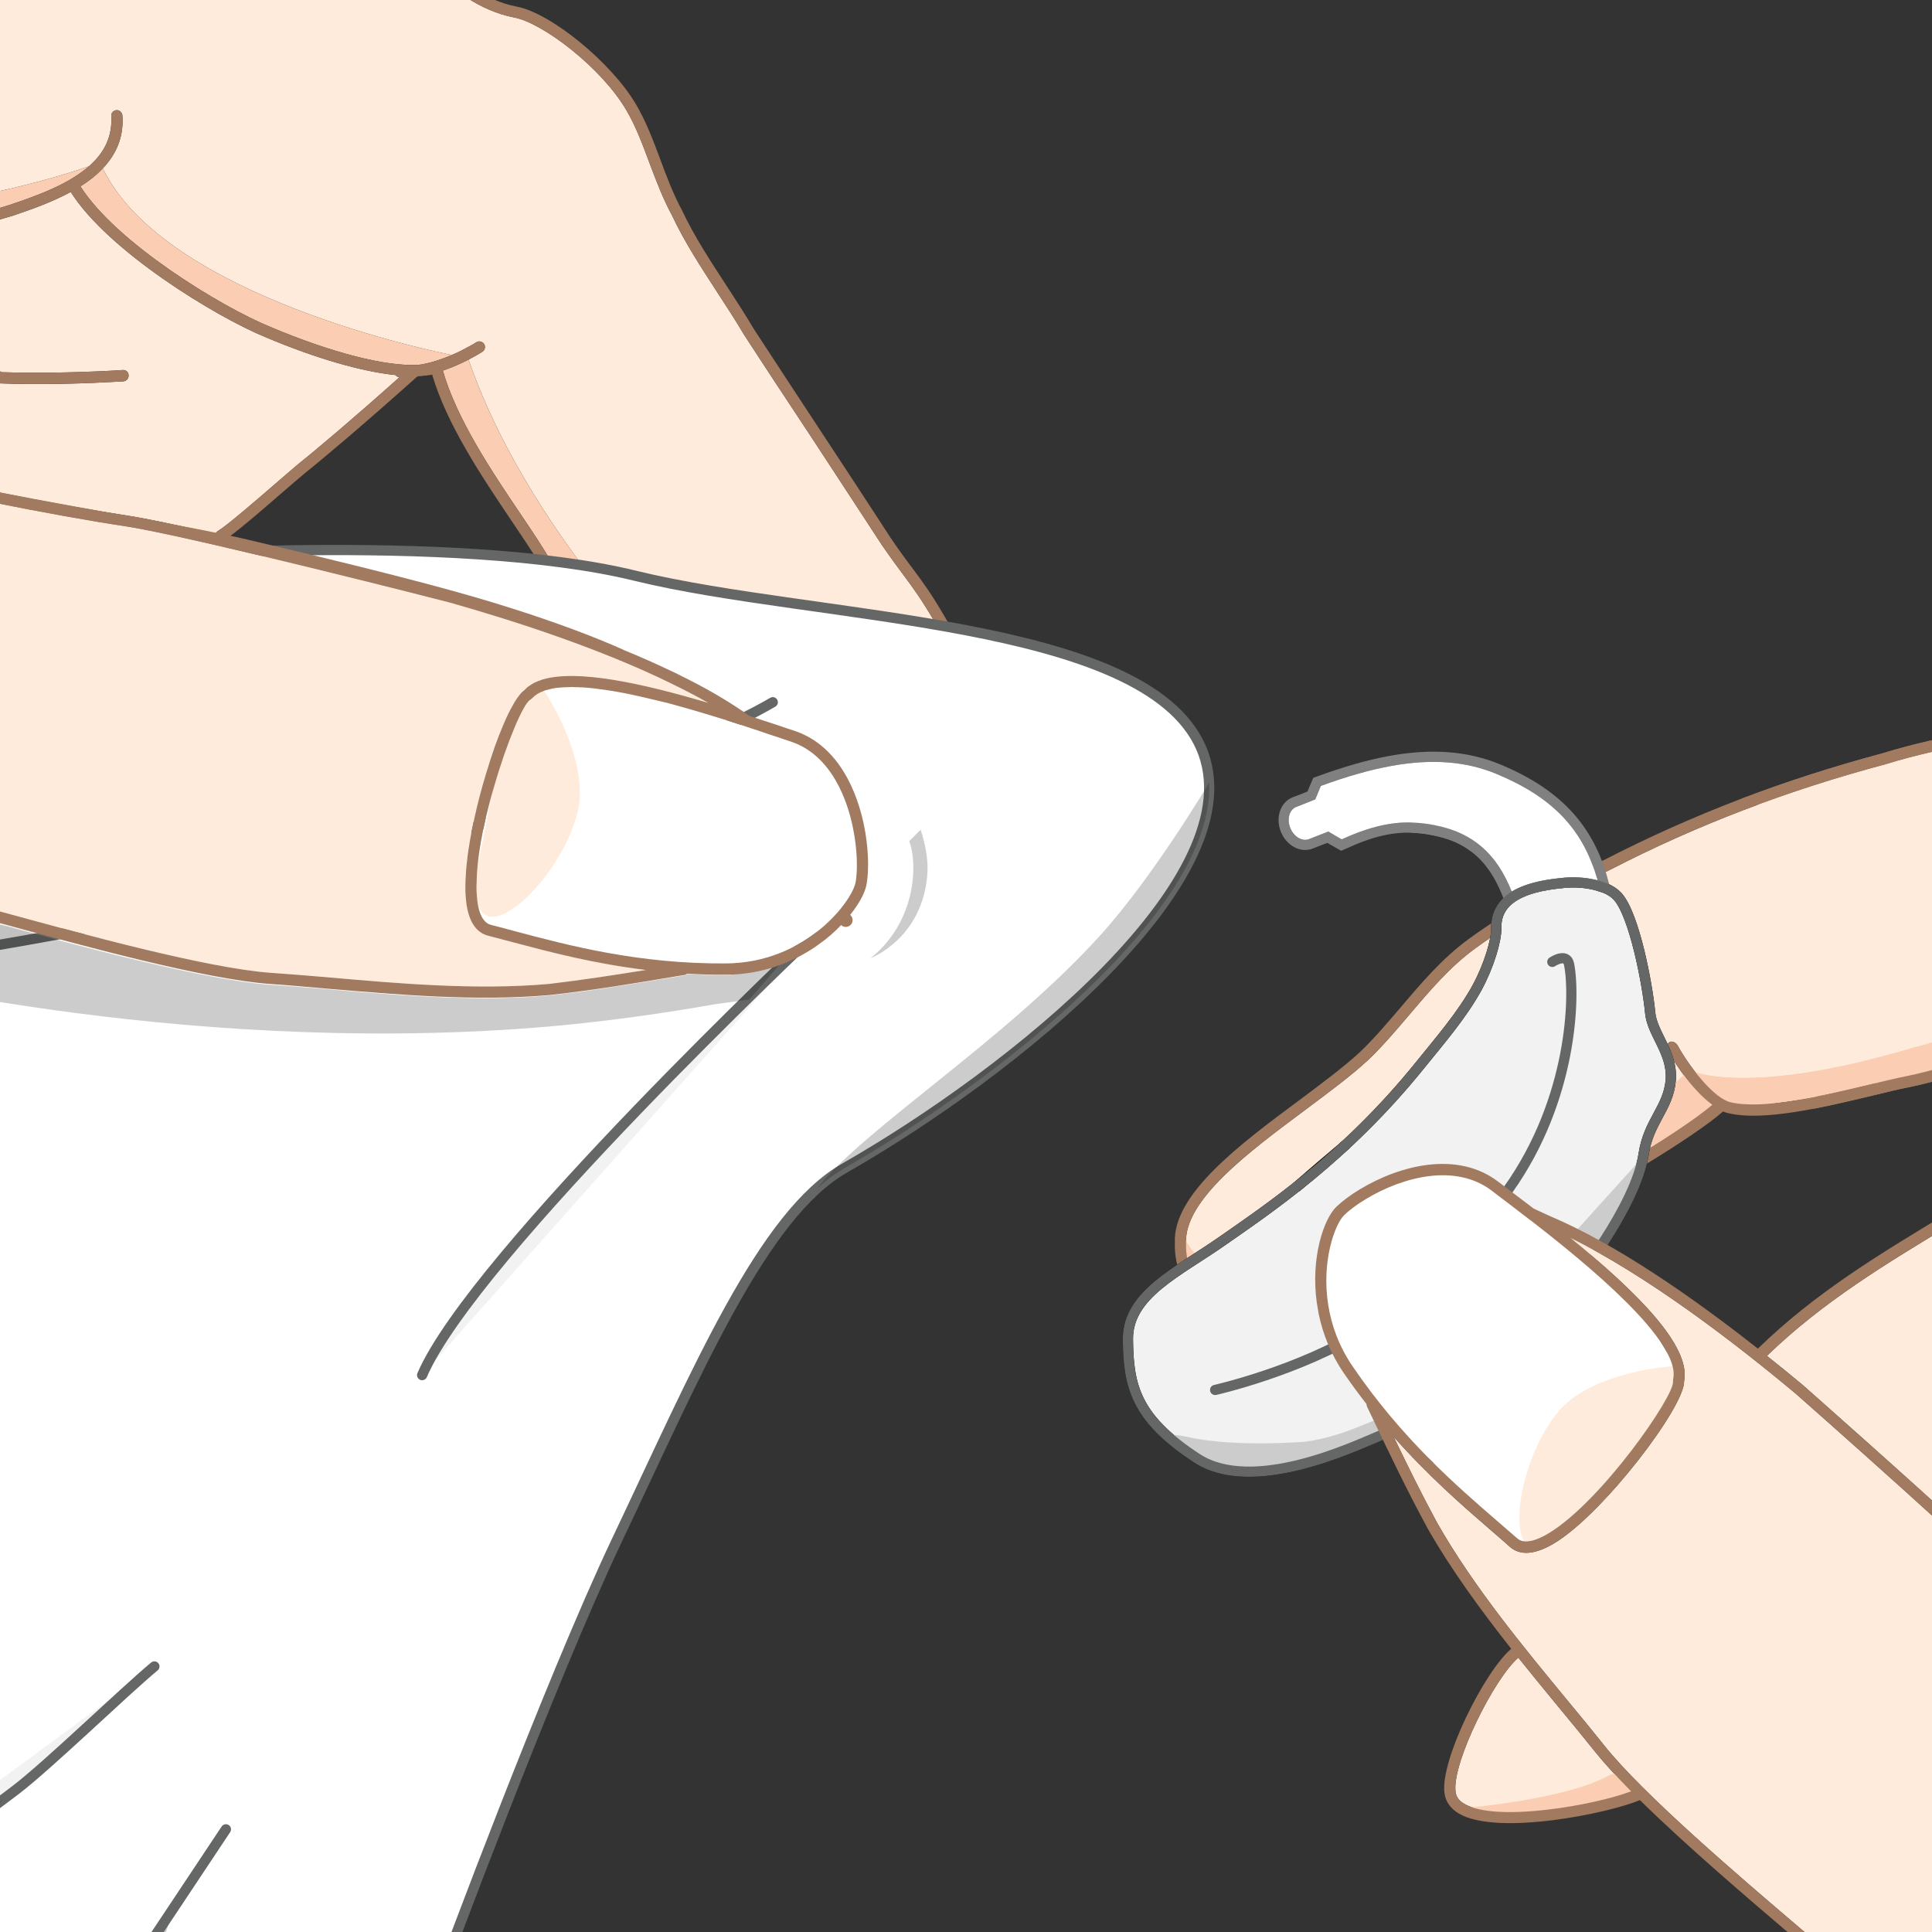
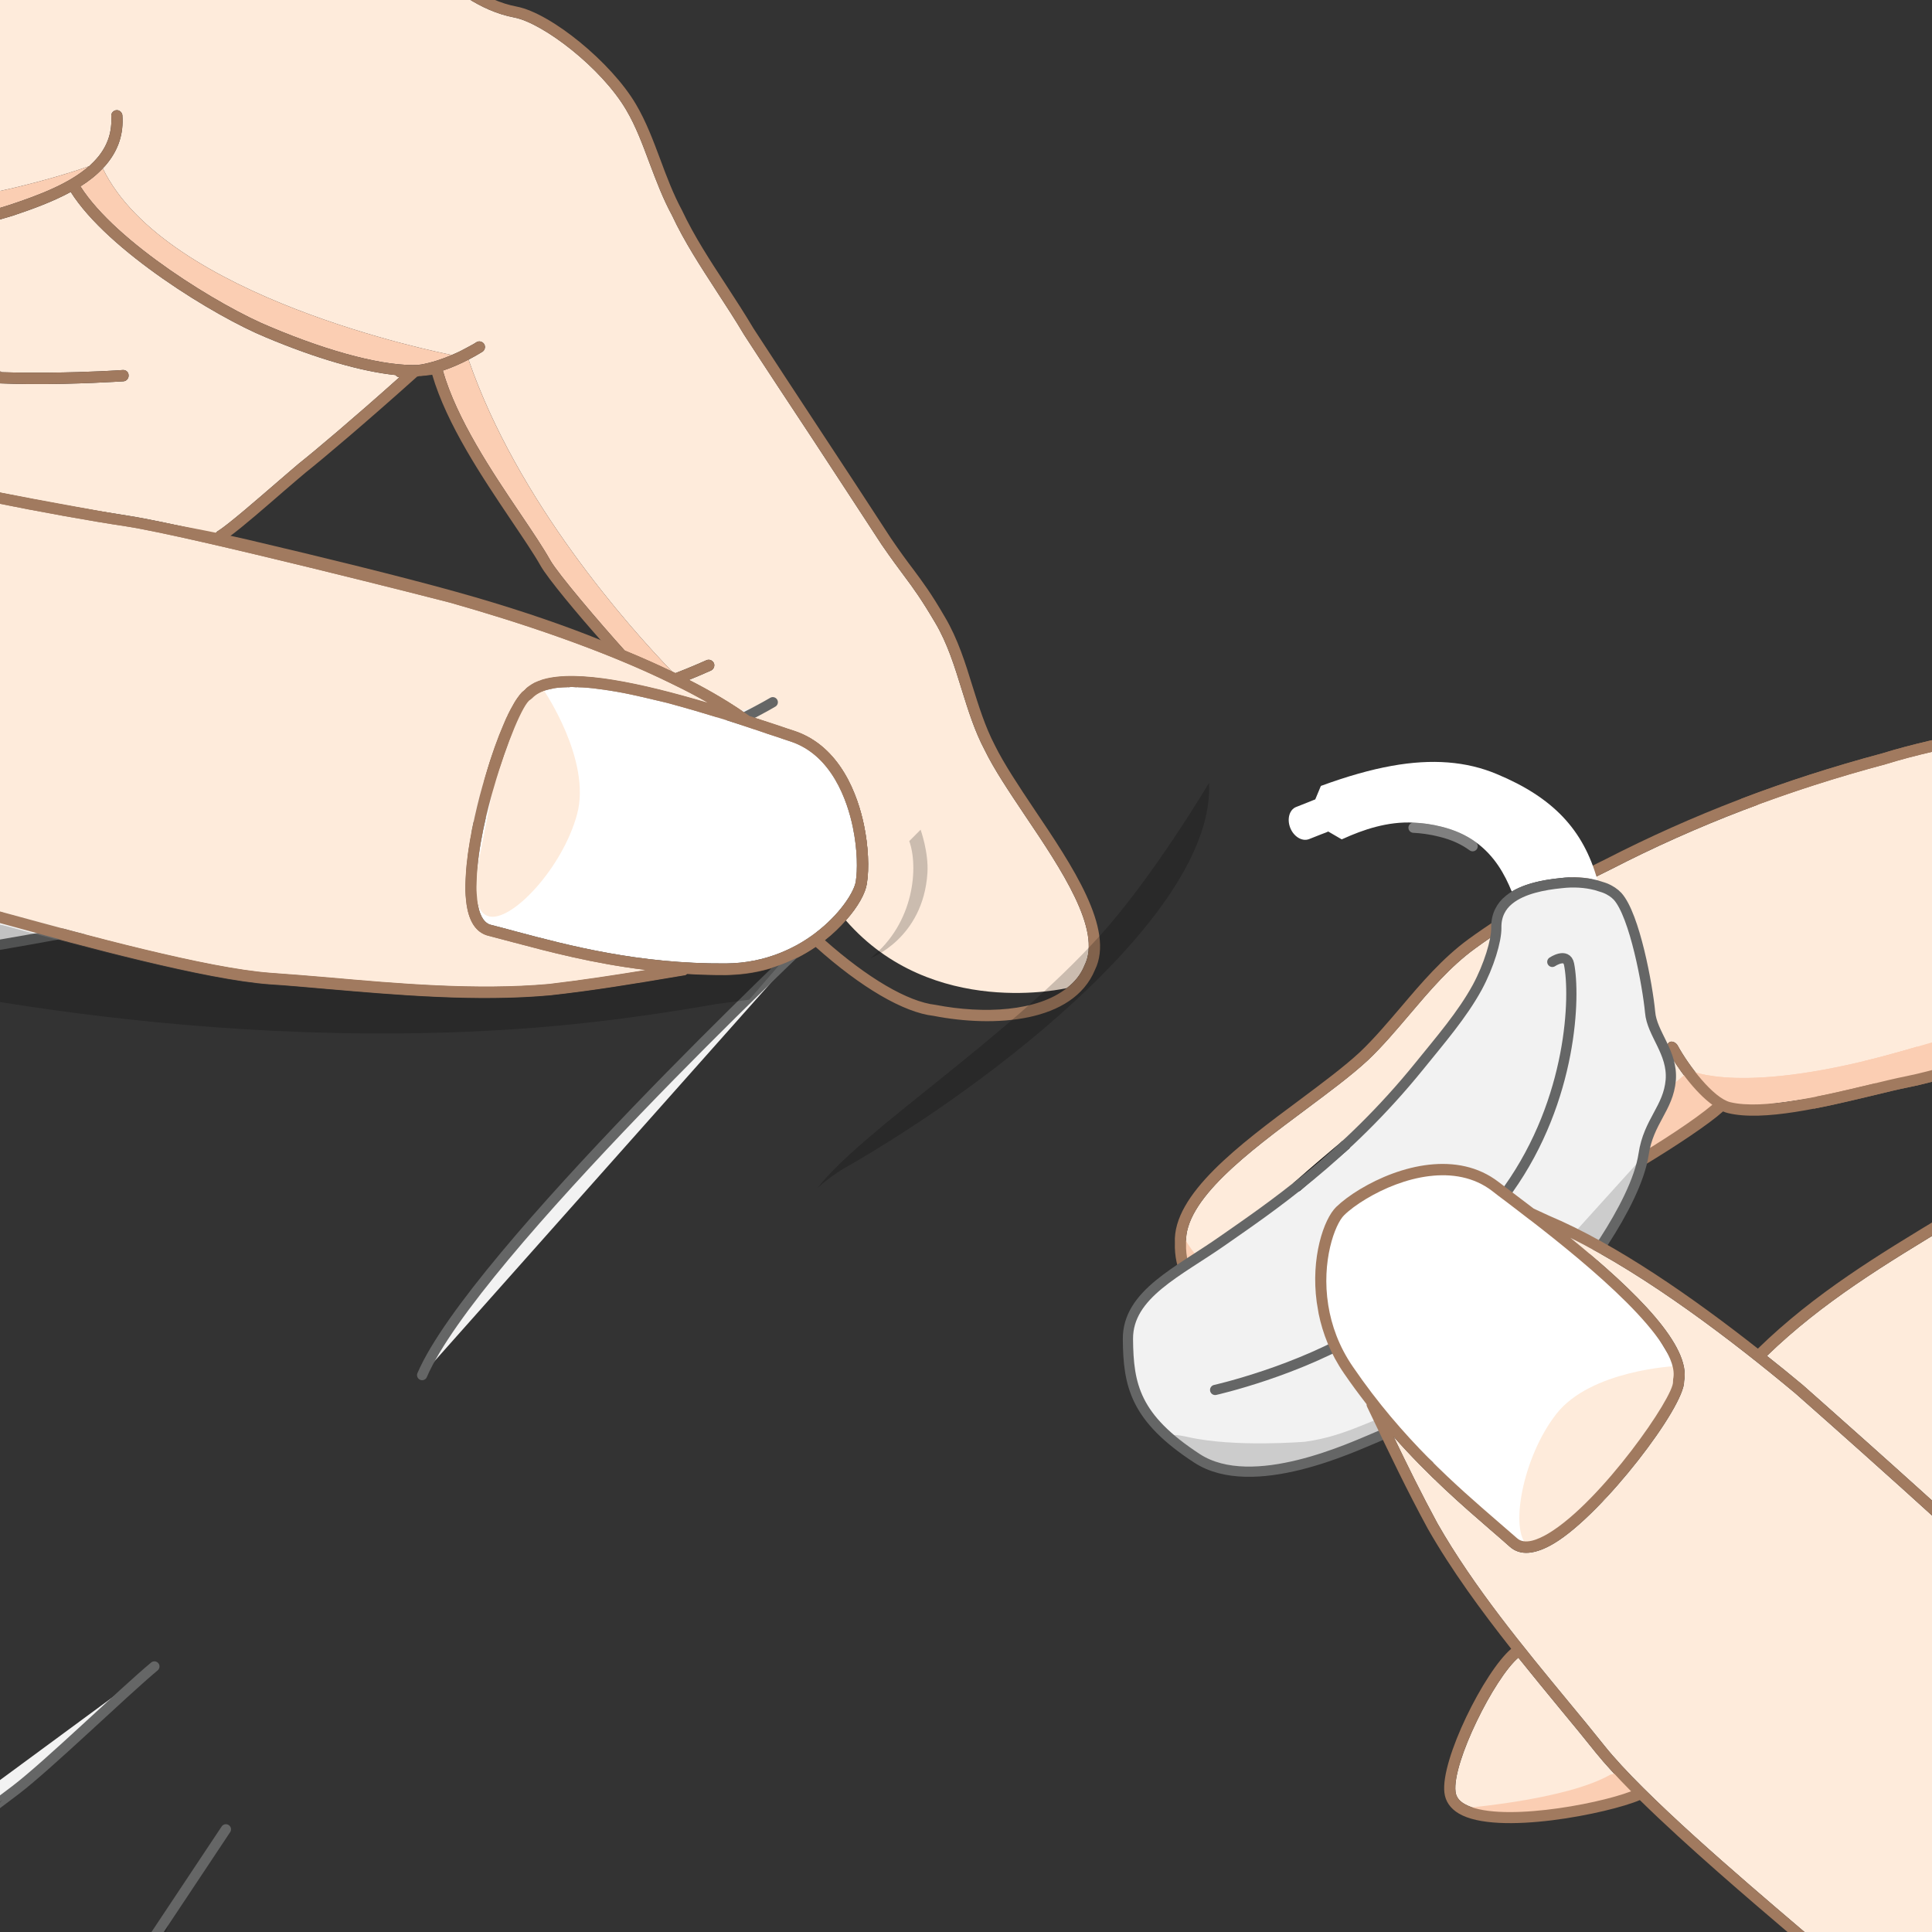
<svg xmlns="http://www.w3.org/2000/svg" xmlns:ns1="http://www.serif.com/" width="200" height="200" version="1.1" xml:space="preserve" style="fill-rule:evenodd;clip-rule:evenodd;stroke-linecap:round;stroke-miterlimit:10;" viewBox="0 0 591 591">
  <rect x="0" y="0" width="591" height="591" fill="#333333" stroke="none" />
  <g id="Ebene-1" ns1:id="Ebene 1" transform="matrix(4.167,0,0,4.167,0,0)">
    <g>
      <clipPath id="_clip1">
        <rect x="-28.347" y="-28.346" width="198.423" height="198.423" clip-rule="nonzero" />
      </clipPath>
      <g clip-path="url(#_clip1)">
        <g transform="matrix(1,0,0,1,155.624,79.516)">
          <path d="M0,-12.583C-0.853,-10.085 -0.824,-7.853 0.08,-5.846C-5.081,-3.714 -12.027,-1.242 -15.661,-0.517C-16.438,-0.36 -17.399,-0.133 -18.413,0.115C-21.699,0.9 -26.187,1.982 -28.605,1.398C-29.851,1.091 -31.666,-1.293 -32.468,-2.767C-32.58,-2.972 -32.874,-3.128 -33.062,-3.015L-33.083,-3.002C-33.264,-2.894 -33.286,-2.585 -33.183,-2.383C-32.533,-1.192 -31.211,0.656 -29.92,1.588C-32.413,3.706 -40.153,8.328 -43.032,9.21C-43.556,8.813 -44.073,8.425 -44.602,8.019C-44.987,7.725 -45.332,7.469 -45.612,7.255C-48.619,4.933 -52.843,6.016 -55.795,7.794C-56.49,8.213 -57.103,8.671 -57.533,9.087C-58.454,9.983 -59.405,12.814 -58.964,16.078C-61.147,17.139 -64.451,16.98 -66.487,15.672C-67.473,15.046 -68.628,13.855 -68.556,11.739C-68.71,8.576 -63.946,5.043 -59.757,1.924C-58.047,0.647 -56.431,-0.552 -55.221,-1.671C-54.118,-2.714 -53.12,-3.903 -52.144,-5.05C-50.681,-6.772 -49.167,-8.562 -47.313,-9.904C-44.724,-11.793 -41.391,-13.744 -37.384,-15.688C-31.053,-18.946 -24.461,-21.474 -17.202,-23.411C-14.986,-24.099 -12.656,-24.586 -10.401,-25.056C-8.652,-25.423 -6.847,-25.799 -5.099,-26.264C-3.418,-26.633 -1.841,-27.316 -0.325,-27.985C1.398,-28.741 3.024,-29.447 4.793,-29.722L0,-12.583Z" style="fill:rgb(254,235,219);fill-rule:nonzero;" />
        </g>
        <g transform="matrix(1,0,0,1,97.072,91.236)">
          <path d="M0,4.805L-1.783,5.25L-5.773,5.371L-8.426,4.11L-9.566,3.135L-10.545,0.591L-10.247,-0.566C-9.207,1.377 -7.566,3.022 -4.994,2.868C-3.506,2.779 -1.801,2.479 0.051,2.004L0,4.805Z" style="fill:rgb(251,206,179);fill-rule:nonzero;" />
        </g>
        <g transform="matrix(1,0,0,1,113.267,78.673)">
          <path d="M0,10.526L5.022,7.865L11.388,3.83L13.226,2.558L12.129,1.59L10.777,0L10.346,0.264C6.431,3.656 1.837,6.699 -2.77,9.153L0,10.526Z" style="fill:rgb(251,206,179);fill-rule:nonzero;" />
        </g>
        <g transform="matrix(1,0,0,1,124.031,74.394)">
          <path d="M0,4.174C0,4.174 3.79,6.132 15.572,2.772C27.352,-0.59 29.969,-1.663 31.454,-2.757L32.161,-0.658L23.059,2.905L13.776,5.364L8.62,6.252L3.804,6.931L2.098,6.564L0,4.174Z" style="fill:rgb(251,206,179);fill-rule:nonzero;" />
        </g>
        <g transform="matrix(1,0,0,1,124.031,74.394)">
          <path d="M0,4.174C0,4.174 3.79,6.132 15.572,2.772C27.352,-0.59 29.969,-1.663 31.454,-2.757L32.161,-0.658L23.059,2.905L13.776,5.364L8.62,6.252L3.804,6.931L2.098,6.564L0,4.174Z" style="fill:rgb(251,206,179);fill-rule:nonzero;" />
        </g>
        <g transform="matrix(1,0,0,1,178.36,106.393)">
          <path d="M0,-21.396C-0.589,-17.562 0.001,-13.852 0.86,-10.301C1.739,-7.007 2.64,-3.593 4.087,-0.562C4.38,0.083 4.704,0.697 5.051,1.288C2.944,2.099 -1.091,0.384 -5,-1.279C-9.548,-3.222 -14.248,-5.226 -16.805,-3.686C-18.05,-2.937 -19.416,-1.861 -20.616,-0.912C-21.258,-0.409 -21.867,0.075 -22.428,0.481C-24.654,2.349 -27.034,3.678 -29.562,5.074C-30.628,5.667 -31.729,6.274 -32.811,6.925C-32.861,6.956 -32.901,6.996 -32.931,7.045C-38.276,2.114 -45.587,-4.333 -46.021,-4.719C-46.841,-5.409 -47.728,-6.122 -48.651,-6.858C-44.568,-10.814 -39.916,-13.617 -35.005,-16.582L-33.107,-17.718C-31.109,-18.911 -28.854,-20.26 -27.097,-21.65C-26.047,-22.451 -25.118,-23.379 -24.22,-24.272C-23.005,-25.48 -21.747,-26.726 -20.199,-27.659L-18.9,-28.441C-18.413,-28.18 -17.674,-27.618 -16.977,-27.226C-13.39,-25.047 -4.932,-21.239 0,-21.396" style="fill:rgb(254,235,219);fill-rule:nonzero;" />
        </g>
        <g transform="matrix(1,0,0,1,119.74,123.993)">
          <path d="M0,7.509C-2.688,8.533 -9.918,9.811 -12.247,8.428C-12.643,8.196 -12.848,7.901 -12.889,7.535C-13.15,5.404 -10.032,-0.814 -8.279,-2.302C-7.249,-1.018 -6.217,0.239 -5.227,1.442C-4.291,2.57 -3.405,3.648 -2.59,4.671C-1.916,5.508 -1.021,6.474 0,7.509" style="fill:rgb(254,235,219);fill-rule:nonzero;" />
        </g>
        <g transform="matrix(1,0,0,1,120.246,131.792)">
          <path d="M0,-0.163L-2.578,0.958L-8.712,1.541L-11.256,1.484L-12.916,0.952C-12.916,0.952 -5.291,0.354 -2.047,-1.505L-1.359,-1.704L0,-0.163Z" style="fill:rgb(251,206,179);fill-rule:nonzero;" />
        </g>
        <g transform="matrix(1,0,0,1,-17.875,76.724)">
          <path d="M0,-112.307C-1.512,-111.976 -14.777,-109.1 -19.253,-107.706C-20.459,-107.317 -24.677,-106.085 -30.033,-104.523C-43.426,-100.624 -63.646,-94.718 -68.271,-93.017C-70.336,-92.265 -73.682,-90.97 -77.537,-89.475C-86.443,-86.038 -97.519,-81.765 -100.035,-81.27C-104.317,-80.423 -108.35,-79.917 -112.758,-79.673C-115.549,-79.535 -124.286,-77.206 -135.364,-74.265C-160.221,-67.667 -197.781,-57.7 -207.761,-61.976C-207.863,-62.031 -207.948,-62.135 -207.97,-62.238C-210.701,-43.328 -194.902,-3.658 -182.146,2.247C-182.186,2.055 -182.075,1.848 -181.89,1.78C-181.381,1.581 -131.555,-17.828 -121.414,-22.688C-111.745,-27.326 -99.867,-24.15 -93.626,-21.853C-89.358,-20.276 -63.452,-15.599 -52.195,-14.594C-40.265,-13.529 -14.353,-13.374 -7.736,-13.468C-0.801,-13.566 11.159,-11.542 15.354,-10.472C16.112,-10.278 17.235,-9.96 18.583,-9.597C24.013,-8.111 33.097,-5.623 37.731,-5.289C39.056,-5.197 40.46,-5.077 41.926,-4.953C47.046,-4.505 52.836,-3.996 58.177,-4.469C60.66,-4.757 62.962,-5.116 65.303,-5.496C61.437,-5.961 58.175,-6.828 55.595,-7.515C54.913,-7.695 54.299,-7.858 53.732,-8C52.938,-8.202 52.418,-8.86 52.185,-9.976C52.142,-10.18 52.111,-10.405 52.093,-10.646C52.063,-10.855 52.049,-11.067 52.046,-11.31C52.034,-11.873 52.07,-12.51 52.13,-13.181C52.18,-13.668 52.242,-14.186 52.332,-14.711C52.342,-14.804 52.367,-14.903 52.378,-14.996C52.436,-15.315 52.506,-15.635 52.558,-15.969C52.573,-15.972 52.57,-15.987 52.57,-15.987C52.76,-16.992 53.003,-18.022 53.302,-19.02C53.373,-19.264 53.445,-19.509 53.516,-19.754C53.717,-20.485 53.952,-21.193 54.196,-21.858C54.409,-22.453 54.616,-23.001 54.835,-23.492C54.927,-23.71 55.016,-23.945 55.116,-24.133C55.126,-24.15 55.126,-24.15 55.139,-24.168C55.136,-24.183 55.15,-24.186 55.147,-24.201C55.211,-24.336 55.288,-24.475 55.352,-24.612C55.451,-24.802 55.553,-24.975 55.642,-25.131C55.724,-25.255 55.79,-25.376 55.875,-25.487C55.994,-25.65 56.102,-25.794 56.203,-25.892C56.269,-25.952 56.32,-25.993 56.373,-26.036C56.472,-26.147 56.59,-26.249 56.723,-26.337C56.829,-26.42 56.952,-26.493 57.09,-26.569C57.131,-26.591 57.172,-26.616 57.216,-26.624C57.313,-26.675 57.426,-26.714 57.556,-26.756C57.626,-26.788 57.681,-26.814 57.756,-26.828C60.285,-27.556 64.885,-26.586 69.869,-25.097C69.05,-25.57 68.174,-26.031 67.27,-26.47C67.236,-26.478 67.218,-26.492 67.201,-26.501C62.061,-29.031 55.846,-31.057 50.909,-32.463C50.729,-32.52 31.841,-37.341 27.126,-38.058C21.968,-38.836 12.686,-40.654 6.688,-42.22C4.645,-42.759 2.218,-43.816 -0.355,-45.132C-4.35,-47.164 -8.69,-49.829 -12.454,-52.154C-13.772,-52.967 -15.054,-53.742 -16.231,-54.46C-22.978,-58.523 -31.735,-60.251 -36.449,-61.183C-36.608,-61.211 -36.73,-61.353 -36.761,-61.5C-36.773,-61.56 -36.785,-61.619 -36.766,-61.667C-36.721,-61.892 -36.507,-62.043 -36.284,-61.999C-31.534,-61.045 -22.663,-59.294 -15.796,-55.165C-14.621,-54.46 -13.354,-53.667 -12.021,-52.859C-8.449,-50.661 -4.37,-48.142 -0.57,-46.161C-0.679,-48.744 0.128,-50.673 0.842,-52.385C1.634,-54.252 2.296,-55.847 1.623,-57.82C1.495,-58.146 1.396,-58.554 1.265,-59.185L1.246,-59.197L1.258,-59.216C0.013,-64.808 -0.15,-78.658 0.319,-81.697C0.364,-81.92 0.578,-82.073 0.8,-82.042C1.022,-81.996 1.175,-81.783 1.144,-81.562C0.752,-79.031 0.836,-68.933 1.581,-62.515C10.579,-59.628 23.851,-64.314 24.406,-64.521L24.422,-64.524C24.678,-64.761 24.904,-64.993 25.112,-65.249C25.804,-66.117 26.108,-67.083 26.044,-68.203C26.026,-68.429 26.203,-68.619 26.427,-68.636C26.654,-68.654 26.846,-68.462 26.86,-68.251C26.954,-66.921 26.581,-65.772 25.755,-64.742C25.645,-64.611 25.548,-64.484 25.419,-64.364C30.003,-54.886 50.075,-50.847 51.049,-50.666C51.414,-50.819 51.749,-50.982 52.01,-51.128C52.507,-51.386 52.821,-51.572 52.833,-51.591C53.02,-51.721 53.276,-51.667 53.407,-51.48C53.537,-51.294 53.483,-51.036 53.297,-50.906C53.257,-50.882 52.863,-50.632 52.27,-50.325C55.854,-39.902 64.021,-30.726 67.225,-27.411C67.294,-27.379 67.381,-27.335 67.446,-27.305C67.702,-27.403 67.942,-27.499 68.184,-27.597C69.045,-27.944 69.717,-28.253 69.73,-28.255C69.942,-28.347 70.175,-28.257 70.28,-28.048C70.367,-27.853 70.281,-27.605 70.071,-27.5C70.029,-27.492 69.332,-27.161 68.44,-26.807C70.085,-25.97 71.59,-25.074 72.904,-24.136C73.596,-23.913 74.284,-23.691 74.96,-23.463C75.438,-23.303 75.852,-23.159 76.178,-23.059C79.619,-21.922 80.862,-18.244 81.297,-16.16C81.616,-14.632 81.699,-12.979 81.509,-11.835C81.405,-11.156 80.875,-10.17 79.97,-9.155C86.338,-1.841 96.192,-4.19 96.192,-4.19C96.774,-4.633 97.225,-5.186 97.495,-5.87C98.782,-8.438 95.78,-12.915 93.118,-16.863C91.958,-18.598 90.846,-20.251 90.172,-21.643C89.417,-23.063 88.942,-24.604 88.477,-26.1C87.96,-27.77 87.433,-29.483 86.536,-30.997C85.515,-32.729 84.956,-33.501 84.231,-34.47C83.785,-35.067 83.294,-35.73 82.593,-36.747C80.851,-39.435 79.13,-42.033 77.462,-44.595C75.781,-47.14 74.123,-49.644 72.496,-52.154C71.858,-53.232 71.161,-54.297 70.485,-55.336C69.331,-57.119 68.118,-58.964 67.205,-60.919C66.532,-62.156 66.045,-63.466 65.565,-64.73C65.046,-66.121 64.553,-67.459 63.842,-68.66C62.013,-71.772 57.731,-75.031 55.64,-75.437C53.024,-75.933 51.015,-77.628 49.397,-78.992C48.876,-79.435 48.376,-79.851 47.91,-80.167C46.599,-81.165 45.263,-82.128 43.897,-83.099C42.598,-84.038 41.282,-84.975 39.958,-85.97C38.231,-87.265 28.041,-95.267 20.794,-101.141L20.731,-101.218C11.205,-114.554 0.437,-112.398 0,-112.307" style="fill:rgb(254,235,219);fill-rule:nonzero;" />
        </g>
        <g transform="matrix(1,0,0,1,5.193,39.194)">
          <path d="M0,-25.102C-1.32,-24.383 -2.83,-23.836 -4.262,-23.356C-5.909,-22.873 -7.579,-22.357 -9.243,-21.963C-9.341,-20.961 -9.523,-19.635 -9.944,-18.567C-11.075,-15.62 -7.863,-13.288 -5.037,-11.87C-3.881,-11.834 -2.73,-11.83 -1.659,-11.838C1.383,-11.862 3.756,-12.02 3.817,-12.032C4.044,-12.047 4.244,-11.891 4.249,-11.647C4.265,-11.42 4.094,-11.215 3.867,-11.201C3.595,-11.188 0.513,-10.974 -3.108,-11C-5.996,-11.026 -9.225,-11.225 -11.653,-11.775L-16.814,-5.673C-16.589,-5.613 -16.376,-5.549 -16.163,-5.488C-10.197,-3.928 -0.949,-2.119 4.193,-1.338C5.507,-1.137 7.88,-0.636 10.632,0C10.661,-0.082 10.708,-0.155 10.789,-0.202C11.551,-0.666 13.741,-2.579 15.195,-3.832C15.885,-4.42 16.454,-4.922 16.73,-5.15C17.886,-6.065 20.74,-8.469 24.137,-11.506C24.137,-11.506 24.121,-11.502 24.108,-11.5C23.998,-11.509 23.907,-11.582 23.845,-11.66C21.339,-11.92 18.012,-12.879 14.333,-14.426C10.613,-15.949 2.707,-20.795 0,-25.102" style="fill:rgb(254,235,219);fill-rule:nonzero;" />
        </g>
        <g transform="matrix(1,0,0,1,-9.159,26.625)">
          <path d="M0,-8.696C-0.159,-7.913 -0.57,-5.481 -0.386,-2.028C-0.367,-1.71 -0.216,-1.434 0.087,-1.159C1.514,0.106 5.471,0.567 9.315,0.699C6.489,-0.719 3.277,-3.051 4.408,-5.999C4.829,-7.067 5.012,-8.393 5.109,-9.395C4.657,-9.286 4.201,-9.19 3.761,-9.098L3.344,-9.042L3.341,-9.055C2.663,-8.93 1.945,-8.842 1.18,-8.773C0.894,-8.745 0.469,-8.718 0,-8.696" style="fill:rgb(251,206,179);fill-rule:nonzero;" />
        </g>
        <g transform="matrix(1,0,0,1,34.394,49.313)">
          <path d="M0,-22.914C-0.499,-22.655 -1.155,-22.351 -1.885,-22.106C-0.867,-18.55 1.716,-14.69 3.821,-11.575C4.71,-10.258 5.467,-9.129 6.001,-8.183C6.579,-7.171 9.584,-3.645 11.478,-1.542C12.668,-1.055 13.835,-0.532 14.955,0C11.752,-3.315 3.584,-12.491 0,-22.914" style="fill:rgb(251,206,179);fill-rule:nonzero;" />
        </g>
        <g transform="matrix(1,0,0,1,97.51,50.671)">
          <path d="M0,45.154C-0.006,45.146 -0.01,45.139 -0.003,45.135C-0.52,41.919 0.487,39.19 1.162,38.539C1.543,38.164 2.113,37.74 2.752,37.356C5.475,35.716 9.347,34.694 12.033,36.762C12.303,36.978 12.65,37.239 13.042,37.53C13.506,37.888 14.078,38.317 14.699,38.802C14.702,38.807 14.715,38.813 14.729,38.821C14.744,38.844 14.758,38.855 14.785,38.867C14.806,38.884 14.825,38.9 14.854,38.915L16.2,38.571C17.985,37.844 20.641,36.406 23.105,34.922C25.656,33.384 28.006,31.8 28.979,30.92C29.106,30.971 29.216,31.014 29.336,31.041C31.944,31.676 36.352,30.615 39.902,29.768C40.91,29.524 41.864,29.287 42.631,29.139C46.334,28.405 53.354,25.853 58.56,23.696L58.194,22.999C53.033,25.131 46.088,27.604 42.453,28.328C41.676,28.484 40.715,28.712 39.698,28.962C36.415,29.749 31.926,30.828 29.507,30.24C28.264,29.935 26.449,27.55 25.646,26.078C25.533,25.875 25.242,25.72 25.055,25.833L25.033,25.845C24.853,25.955 24.828,26.259 24.932,26.462C25.581,27.652 26.903,29.501 28.194,30.432C25.703,32.55 17.959,37.174 15.082,38.054C14.559,37.658 14.041,37.269 13.513,36.863C13.127,36.569 12.782,36.313 12.502,36.099C9.496,33.778 5.271,34.858 2.318,36.636C1.623,37.055 1.012,37.515 0.581,37.931C-0.34,38.828 -1.292,41.66 -0.85,44.923C-3.033,45.983 -6.337,45.825 -8.373,44.516C-9.359,43.89 -10.514,42.7 -10.441,40.584C-10.596,37.421 -5.832,33.887 -1.643,30.766C0.067,29.492 1.686,28.292 2.894,27.174C3.998,26.13 4.996,24.94 5.973,23.799C7.434,22.072 8.947,20.282 10.801,18.942C13.389,17.048 16.723,15.098 20.73,13.156C27.061,9.896 33.654,7.375 40.912,5.433C43.128,4.746 45.458,4.258 47.714,3.791C49.461,3.421 51.27,3.045 53.016,2.581C54.694,2.213 56.271,1.53 57.789,0.859C59.513,0.103 61.139,-0.603 62.907,-0.877L62.756,-1.694C60.892,-1.411 59.141,-0.639 57.445,0.096C55.959,0.746 54.43,1.425 52.809,1.766C51.063,2.232 49.264,2.611 47.523,2.975C45.252,3.445 42.9,3.941 40.667,4.634C33.367,6.586 26.725,9.134 20.354,12.405C16.311,14.371 12.932,16.349 10.306,18.262C8.387,19.663 6.833,21.487 5.339,23.25C4.377,24.372 3.391,25.546 2.332,26.554C1.154,27.647 -0.443,28.833 -2.133,30.097C-6.488,33.333 -11.426,37.004 -11.262,40.558C-11.322,42.535 -10.475,44.145 -8.798,45.215C-6.574,46.64 -3.137,46.848 -0.707,45.774L0,45.154Z" style="fill:rgb(161,122,95);fill-rule:nonzero;" />
        </g>
        <g transform="matrix(1,0,0,1,7.544,26.916)">
          <path d="M0,-14.556C-0.464,-14.061 -1.015,-13.624 -1.64,-13.235C0.986,-9.094 8.678,-4.401 12.297,-2.918C16.817,-1.011 20.783,0 23.223,-0.126C23.223,-0.126 23.238,-0.129 23.254,-0.133L23.264,-0.152L23.311,-0.145C24.139,-0.287 24.955,-0.565 25.63,-0.859C24.656,-1.039 4.584,-5.078 0,-14.556" style="fill:rgb(251,206,179);fill-rule:nonzero;" />
        </g>
        <g transform="matrix(1,0,0,1,-16.294,15.164)">
          <path d="M0,-0.955C0.114,0.109 0.27,1.071 0.421,1.883C3.338,1.981 6.958,2.006 8.236,1.877C9.046,1.799 9.793,1.705 10.59,1.555C10.623,1.563 10.665,1.553 10.725,1.541L11.125,1.473C11.521,1.391 11.917,1.309 12.309,1.196C12.572,1.142 12.819,1.072 13.08,1.004C13.4,0.922 13.733,0.837 14.065,0.736C14.505,0.631 14.933,0.494 15.369,0.373C15.918,0.212 16.467,0.051 17.013,-0.125C19.089,-0.817 21.35,-1.658 22.825,-2.961C22.27,-2.754 8.998,1.932 0,-0.955" style="fill:rgb(251,206,179);fill-rule:nonzero;" />
        </g>
        <g transform="matrix(1,0,0,1,39.926,67.732)">
          <path d="M0,-17.032C0,-17.032 3.513,-11.882 2.441,-7.933C1.376,-3.986 -2.371,0 -4.039,-0.44C-5.704,-0.883 -4.665,-5.063 -4.665,-5.063L-3.698,-10.022L-1.528,-16.221L0,-17.032Z" style="fill:rgb(254,235,219);fill-rule:nonzero;" />
        </g>
        <g transform="matrix(1,0,0,1,-18.06,77.918)">
          <path d="M0,-114.307C-1.495,-113.979 -14.808,-111.094 -19.307,-109.678C-20.516,-109.304 -24.731,-108.072 -30.078,-106.512C-43.482,-102.612 -63.73,-96.7 -68.371,-94.995C-70.434,-94.228 -73.778,-92.932 -77.653,-91.449C-86.515,-88.023 -97.562,-83.754 -100.003,-83.276C-104.254,-82.419 -108.256,-81.921 -112.61,-81.703C-115.488,-81.545 -124.271,-79.207 -135.392,-76.258C-160.145,-69.682 -197.533,-59.766 -207.245,-63.928C-207.448,-64.024 -207.702,-63.924 -207.779,-63.709C-207.825,-63.623 -207.823,-63.547 -207.805,-63.458C-207.802,-63.444 -207.802,-63.444 -207.785,-63.432C-207.764,-63.329 -207.678,-63.225 -207.577,-63.17C-197.596,-58.894 -160.036,-68.862 -135.18,-75.459C-124.102,-78.401 -115.364,-80.729 -112.573,-80.868C-108.165,-81.112 -104.133,-81.618 -99.851,-82.464C-97.334,-82.959 -86.259,-87.233 -77.353,-90.669C-73.497,-92.164 -70.151,-93.459 -68.086,-94.211C-63.461,-95.912 -43.241,-101.819 -29.849,-105.717C-24.492,-107.28 -20.274,-108.511 -19.068,-108.901C-14.593,-110.294 -1.327,-113.17 0.185,-113.501C0.622,-113.592 11.39,-115.748 20.916,-102.412L20.979,-102.335C28.226,-96.461 38.416,-88.459 40.143,-87.164C41.467,-86.169 42.782,-85.233 44.082,-84.293C45.447,-83.323 46.783,-82.36 48.095,-81.362C48.561,-81.045 49.061,-80.629 49.582,-80.186C51.199,-78.823 53.209,-77.127 55.824,-76.631C57.916,-76.225 62.197,-72.966 64.026,-69.854C64.737,-68.654 65.23,-67.316 65.75,-65.924C66.229,-64.661 66.717,-63.35 67.39,-62.114C68.303,-60.159 69.516,-58.313 70.67,-56.531C71.346,-55.492 72.043,-54.426 72.681,-53.348C74.308,-50.838 75.966,-48.334 77.646,-45.789C79.314,-43.227 81.035,-40.629 82.777,-37.942C83.479,-36.924 83.97,-36.261 84.416,-35.664C85.141,-34.696 85.699,-33.923 86.721,-32.192C87.617,-30.677 88.145,-28.964 88.661,-27.294C89.127,-25.798 89.602,-24.257 90.357,-22.837C91.031,-21.446 92.142,-19.792 93.302,-18.057C95.964,-14.11 98.966,-9.632 97.679,-7.065C97.41,-6.38 96.958,-5.828 96.376,-5.384C94.222,-3.661 90.277,-3.466 86.732,-4.152C84.693,-4.385 81.758,-6.118 78.618,-8.895C79.212,-9.356 79.72,-9.86 80.154,-10.349C81.06,-11.365 81.59,-12.35 81.693,-13.03C81.884,-14.173 81.801,-15.827 81.481,-17.354C81.047,-19.438 79.804,-23.117 76.362,-24.253C76.036,-24.353 75.623,-24.497 75.145,-24.658C74.469,-24.885 73.78,-25.108 73.089,-25.33C71.774,-26.268 70.27,-27.164 68.625,-28.001C69.517,-28.356 70.214,-28.686 70.256,-28.695C70.466,-28.799 70.552,-29.047 70.465,-29.243C70.359,-29.452 70.127,-29.541 69.915,-29.45C69.901,-29.448 69.229,-29.138 68.368,-28.791C68.127,-28.694 67.887,-28.597 67.631,-28.499C67.565,-28.53 67.479,-28.574 67.409,-28.605C66.289,-29.137 65.122,-29.66 63.932,-30.147C62.038,-32.25 59.033,-35.776 58.455,-36.787C57.921,-37.734 57.164,-38.863 56.275,-40.18C54.17,-43.295 51.587,-47.155 50.569,-50.711C51.299,-50.955 51.955,-51.26 52.454,-51.519C53.048,-51.827 53.441,-52.077 53.481,-52.1C53.668,-52.231 53.722,-52.489 53.592,-52.674C53.461,-52.862 53.204,-52.915 53.018,-52.786C53.006,-52.766 52.691,-52.58 52.194,-52.323C51.934,-52.176 51.599,-52.013 51.233,-51.861C50.559,-51.567 49.742,-51.289 48.914,-51.147L48.867,-51.154L48.857,-51.135C48.842,-51.131 48.826,-51.128 48.826,-51.128C46.387,-51.002 42.421,-52.013 37.9,-53.92C34.281,-55.403 26.59,-60.096 23.964,-64.237C24.589,-64.626 25.14,-65.063 25.604,-65.558C25.732,-65.678 25.829,-65.805 25.939,-65.936C26.766,-66.966 27.139,-68.116 27.045,-69.446C27.03,-69.657 26.839,-69.848 26.611,-69.83C26.388,-69.813 26.211,-69.623 26.229,-69.397C26.293,-68.278 25.988,-67.311 25.297,-66.444C25.089,-66.187 24.862,-65.955 24.606,-65.718L24.591,-65.715C23.115,-64.412 20.854,-63.572 18.778,-62.879C18.232,-62.703 17.684,-62.542 17.135,-62.381C16.698,-62.26 16.271,-62.123 15.831,-62.018C15.499,-61.917 15.166,-61.832 14.846,-61.75C14.585,-61.682 14.338,-61.613 14.074,-61.558C13.683,-61.446 13.286,-61.364 12.891,-61.282L12.49,-61.213C12.431,-61.202 12.389,-61.192 12.355,-61.2C11.559,-61.049 10.812,-60.955 10.002,-60.877C8.952,-60.766 6.316,-60.767 3.789,-60.838C3.25,-60.848 2.712,-60.858 2.187,-60.871C2.035,-61.683 1.88,-62.645 1.766,-63.709C1.021,-70.127 0.937,-80.225 1.328,-82.756C1.343,-82.836 1.327,-82.911 1.297,-82.981C1.272,-83.02 1.248,-83.062 1.207,-83.114C1.149,-83.179 1.065,-83.208 0.984,-83.237C0.763,-83.267 0.549,-83.115 0.504,-82.891C0.462,-82.653 0.435,-82.342 0.42,-81.971C0.381,-81.641 0.354,-81.252 0.336,-80.833C0.104,-75.851 0.389,-65.153 1.442,-60.411L1.431,-60.391L1.449,-60.379C1.58,-59.748 1.68,-59.34 1.808,-59.014C2.48,-57.041 1.818,-55.447 1.026,-53.579C0.312,-51.868 -0.494,-49.938 -0.386,-47.355C-2.81,-48.612 -5.342,-50.106 -7.796,-51.586C-9.18,-52.414 -10.549,-53.248 -11.836,-54.053C-13.17,-54.862 -14.437,-55.655 -15.611,-56.36C-22.479,-60.489 -31.35,-62.24 -36.1,-63.194C-36.322,-63.238 -36.536,-63.086 -36.581,-62.862C-36.601,-62.813 -36.589,-62.754 -36.576,-62.695C-36.546,-62.547 -36.424,-62.406 -36.265,-62.377C-31.551,-61.446 -22.793,-59.717 -16.047,-55.655C-14.869,-54.936 -13.588,-54.161 -12.27,-53.348C-10.95,-52.536 -9.563,-51.676 -8.144,-50.824C-7.562,-50.469 -6.969,-50.119 -6.378,-49.783C-6.358,-49.756 -6.324,-49.746 -6.306,-49.737C-4.256,-48.508 -2.177,-47.35 -0.171,-46.327C2.402,-45.01 4.829,-43.953 6.873,-43.414C12.87,-41.848 22.152,-40.031 27.311,-39.252C32.025,-38.536 50.914,-33.714 51.094,-33.658C56.03,-32.251 62.245,-30.225 67.386,-27.696C67.402,-27.686 67.421,-27.672 67.454,-27.664C68.358,-27.225 69.234,-26.764 70.054,-26.291C65.069,-27.781 60.47,-28.75 57.94,-28.023C57.865,-28.008 57.811,-27.983 57.74,-27.951C57.61,-27.909 57.497,-27.869 57.4,-27.819C57.356,-27.81 57.315,-27.786 57.274,-27.763C57.137,-27.687 57.014,-27.615 56.907,-27.532C56.774,-27.444 56.656,-27.341 56.558,-27.23C56.505,-27.187 56.453,-27.146 56.388,-27.086C56.286,-26.989 56.179,-26.844 56.06,-26.681C55.975,-26.571 55.908,-26.45 55.826,-26.326C55.737,-26.169 55.636,-25.996 55.536,-25.806C55.473,-25.669 55.396,-25.531 55.332,-25.395C55.335,-25.38 55.32,-25.377 55.323,-25.363C55.311,-25.344 55.311,-25.344 55.301,-25.328C55.2,-25.139 55.111,-24.905 55.02,-24.686C54.801,-24.196 54.594,-23.648 54.381,-23.052C54.149,-22.39 53.914,-21.682 53.7,-20.949C53.63,-20.703 53.558,-20.458 53.486,-20.214C53.203,-19.219 52.959,-18.189 52.755,-17.181C52.755,-17.181 52.758,-17.166 52.742,-17.163C52.69,-16.829 52.62,-16.509 52.563,-16.191C52.552,-16.097 52.526,-15.998 52.517,-15.906C52.427,-15.38 52.364,-14.863 52.314,-14.375C52.255,-13.704 52.219,-13.068 52.23,-12.504C52.233,-12.261 52.248,-12.049 52.277,-11.84C52.296,-11.599 52.326,-11.374 52.369,-11.17C52.603,-10.054 53.122,-9.396 53.917,-9.195C54.483,-9.052 55.098,-8.889 55.779,-8.709C58.359,-8.022 61.621,-7.156 65.487,-6.691C63.146,-6.31 60.845,-5.952 58.361,-5.663C53.021,-5.191 47.23,-5.7 42.11,-6.148C40.645,-6.271 39.24,-6.391 37.916,-6.484C33.281,-6.818 24.197,-9.305 18.768,-10.791C17.42,-11.155 16.297,-11.472 15.538,-11.666C11.344,-12.737 -0.616,-14.76 -7.552,-14.662C-11.846,-14.608 -24.267,-14.652 -35.719,-14.975L-35.736,-14.971C-35.768,-14.979 -35.81,-14.97 -35.844,-14.979L-35.859,-14.976C-38.123,-15.037 -40.345,-15.112 -42.465,-15.205C-42.479,-15.203 -42.497,-15.213 -42.525,-15.207C-46.129,-15.36 -49.402,-15.55 -52.011,-15.788C-59.755,-16.485 -74.42,-18.911 -84.207,-20.867L-84.415,-20.915C-87.693,-21.565 -90.41,-22.177 -92.116,-22.634L-92.211,-22.661L-92.393,-22.714L-92.555,-22.756L-92.586,-22.764C-92.933,-22.876 -93.209,-22.957 -93.441,-23.047C-93.573,-23.096 -93.688,-23.133 -93.822,-23.182C-97.502,-24.513 -102.975,-26.067 -108.771,-26.237L-108.785,-26.234C-112.937,-26.364 -117.271,-25.78 -121.229,-23.882C-131.37,-19.023 -181.196,0.386 -181.706,0.586C-181.891,0.654 -182.001,0.861 -181.961,1.052C-181.958,1.066 -181.952,1.095 -181.934,1.107C-181.859,1.322 -181.619,1.441 -181.408,1.351C-180.899,1.15 -131.044,-18.264 -120.876,-23.144C-117.947,-24.536 -114.808,-25.206 -111.688,-25.383L-111.673,-25.386L-111.656,-25.374C-107.085,-25.639 -102.543,-24.87 -98.78,-23.878C-98.178,-23.713 -97.607,-23.555 -97.066,-23.378L-97.034,-23.369C-95.811,-23.012 -94.703,-22.629 -93.742,-22.279C-90.835,-21.2 -78.072,-18.715 -66.599,-16.896L-66.567,-16.887C-61.02,-16.005 -55.768,-15.294 -52.083,-14.96C-50.21,-14.8 -48.001,-14.648 -45.571,-14.527L-45.524,-14.522L-45.496,-14.528C-32.407,-13.857 -13.125,-13.759 -7.549,-13.835C-0.536,-13.934 11.66,-11.806 15.321,-10.869C16.098,-10.664 17.204,-10.358 18.55,-9.996C23.998,-8.497 33.13,-6.006 37.861,-5.66C39.18,-5.582 40.571,-5.444 42.038,-5.321C47.187,-4.877 53.023,-4.365 58.438,-4.851C61.705,-5.211 64.621,-5.697 67.716,-6.221L68.368,-6.327C68.41,-6.335 68.446,-6.389 68.501,-6.415C69.416,-6.361 70.374,-6.33 71.354,-6.335C74.001,-6.353 76.224,-7.23 77.939,-8.401C81.256,-5.431 84.4,-3.589 86.597,-3.343C91.037,-2.476 96.832,-2.828 98.441,-6.719C99.917,-9.709 96.765,-14.382 93.988,-18.507C92.833,-20.228 91.757,-21.858 91.093,-23.204C90.378,-24.574 89.911,-26.084 89.454,-27.536C88.927,-29.25 88.374,-31.019 87.429,-32.615C86.399,-34.393 85.808,-35.173 85.08,-36.154C84.637,-36.737 84.146,-37.4 83.461,-38.407C81.724,-41.078 80.013,-43.694 78.333,-46.238C76.648,-48.799 75.012,-51.291 73.387,-53.787C72.747,-54.865 72.047,-55.944 71.371,-56.983C70.224,-58.737 69.031,-60.555 68.125,-62.481C67.473,-63.693 66.992,-64.973 66.535,-66.209C66.018,-67.588 65.489,-69.01 64.736,-70.278C62.933,-73.334 58.516,-76.948 55.994,-77.434C53.57,-77.892 51.653,-79.516 50.111,-80.803C49.568,-81.271 49.05,-81.701 48.584,-82.03C47.275,-83.014 45.923,-83.989 44.57,-84.962C43.273,-85.888 41.959,-86.824 40.647,-87.823C38.923,-89.118 28.787,-97.07 21.54,-102.942C13.706,-113.903 4.325,-115.239 0,-114.307M71.35,-7.162C64.922,-7.124 59.762,-8.499 55.981,-9.502C55.314,-9.685 54.682,-9.86 54.1,-9.999C53.664,-10.107 53.341,-10.56 53.178,-11.339C53.116,-11.632 53.081,-11.948 53.058,-12.279C53.037,-12.597 53.041,-12.951 53.059,-13.305C53.06,-13.597 53.086,-13.91 53.113,-14.221C53.213,-15.361 53.438,-16.619 53.729,-17.874C53.81,-18.152 53.874,-18.425 53.94,-18.7C53.998,-18.941 54.068,-19.187 54.129,-19.412C54.199,-19.658 54.256,-19.9 54.33,-20.129C55.271,-23.406 56.486,-26.249 56.98,-26.52L57.128,-26.628C57.279,-26.783 57.449,-26.925 57.656,-27.03C57.738,-27.078 57.839,-27.115 57.938,-27.149C57.949,-27.167 57.965,-27.17 57.979,-27.173C58.093,-27.213 58.222,-27.255 58.369,-27.286C58.586,-27.346 58.837,-27.399 59.109,-27.41C59.304,-27.434 59.501,-27.446 59.699,-27.441C59.73,-27.448 59.759,-27.453 59.791,-27.445C59.985,-27.468 60.17,-27.463 60.389,-27.447C60.433,-27.456 60.479,-27.451 60.527,-27.444C60.727,-27.442 60.931,-27.422 61.147,-27.406C61.489,-27.385 61.837,-27.334 62.185,-27.285C62.892,-27.203 63.641,-27.068 64.408,-26.906C64.987,-26.782 65.582,-26.645 66.164,-26.506C66.759,-26.37 67.356,-26.22 67.942,-26.05C68.725,-25.83 69.491,-25.608 70.229,-25.378C71.617,-24.963 72.887,-24.538 73.926,-24.188C74.104,-24.134 74.271,-24.078 74.421,-24.016C74.583,-23.973 74.733,-23.913 74.881,-23.867C75.359,-23.705 75.77,-23.578 76.099,-23.462C79.144,-22.457 80.274,-19.093 80.673,-17.185C81.028,-15.482 81.018,-13.993 80.883,-13.166C80.669,-11.774 77.256,-7.202 71.35,-7.162M62.223,-30.848C58.472,-32.302 54.601,-33.518 51.311,-34.454C50.774,-34.603 41.888,-36.871 34.867,-38.5C35.853,-39.211 37.628,-40.763 38.978,-41.933C39.667,-42.522 40.225,-43.005 40.5,-43.231C41.735,-44.208 44.94,-46.916 48.684,-50.272L48.889,-50.315C48.889,-50.315 48.892,-50.299 48.907,-50.302L49.13,-50.334C49.298,-50.34 49.449,-50.354 49.596,-50.385C49.656,-50.383 49.73,-50.399 49.788,-50.411C50.861,-46.742 53.479,-42.86 55.592,-39.715C56.457,-38.426 57.229,-37.298 57.739,-36.395C58.273,-35.448 60.499,-32.787 62.223,-30.848M39.983,-43.874C39.707,-43.647 39.138,-43.145 38.448,-42.557C36.994,-41.303 34.804,-39.391 34.042,-38.926C33.961,-38.879 33.914,-38.807 33.885,-38.725C31.133,-39.361 28.76,-39.862 27.446,-40.063C22.304,-40.843 13.056,-42.653 7.09,-44.212C6.877,-44.274 6.664,-44.337 6.438,-44.398C5.18,-44.778 3.791,-45.331 2.315,-46.018L7.943,-52.465C8.063,-52.244 8.215,-52.032 8.441,-51.834C9.113,-51.252 10.233,-50.813 11.6,-50.499C14.028,-49.95 17.257,-49.75 20.145,-49.725C23.766,-49.699 26.848,-49.912 27.12,-49.925C27.347,-49.94 27.518,-50.145 27.502,-50.371C27.497,-50.616 27.297,-50.772 27.07,-50.756C27.009,-50.744 24.636,-50.586 21.594,-50.563C20.522,-50.554 19.372,-50.559 18.216,-50.594C14.371,-50.726 10.414,-51.187 8.987,-52.452C8.685,-52.727 8.533,-53.002 8.515,-53.321C8.33,-56.774 8.741,-59.205 8.9,-59.989C9.369,-60.011 9.794,-60.037 10.08,-60.066C10.846,-60.135 11.563,-60.223 12.241,-60.348L12.244,-60.334L12.661,-60.391C13.102,-60.483 13.558,-60.578 14.01,-60.688C15.674,-61.081 17.344,-61.598 18.991,-62.08C20.423,-62.561 21.933,-63.108 23.253,-63.827C25.96,-59.52 33.866,-54.673 37.586,-53.151C41.265,-51.604 44.592,-50.645 47.098,-50.384C47.16,-50.307 47.251,-50.234 47.361,-50.225C47.374,-50.227 47.39,-50.231 47.39,-50.231C43.993,-47.194 41.139,-44.789 39.983,-43.874M8.045,-59.979C7.864,-59.006 7.52,-56.682 7.691,-53.438L1.57,-46.43C1.559,-46.412 1.576,-46.402 1.564,-46.383C1.192,-46.55 0.832,-46.737 0.457,-46.918C0.434,-47.174 0.429,-47.419 0.424,-47.661C0.381,-49.921 1.085,-51.616 1.798,-53.266C2.066,-53.891 2.321,-54.508 2.516,-55.116C2.572,-55.283 2.619,-55.43 2.646,-55.587C2.694,-55.797 2.748,-55.992 2.796,-56.202C2.815,-56.251 2.818,-56.314 2.838,-56.364C2.986,-57.268 2.953,-58.227 2.581,-59.284C2.502,-59.512 2.43,-59.787 2.357,-60.048C2.777,-60.028 3.193,-60.024 3.624,-60.005C5.181,-59.964 6.776,-59.959 8.045,-59.979" style="fill:rgb(161,122,95);fill-rule:nonzero;" />
        </g>
        <g transform="matrix(1,0,0,1,62,135.34)">
-           <path d="M0,-49.59C-6.02,-46.15 -10.8,-34.72 -16.68,-22.34C-21.72,-11.72 -29.49,9.25 -29.49,9.25C-38.81,9.23 -49.92,17.09 -57.23,22.33C-60.18,24.44 -62.51,26.13 -63.86,26.7L-67.13,30.74L-67.25,30.8L-100.63,46.73C-100.63,46.73 -91.27,23.26 -91.66,16.53C-91.66,16.53 -90.01,15.59 -87.25,13.92C-118.26,-11.3 -145.86,-15.05 -145.86,-15.05C-110.19,-31.55 -105.15,-59.76 -105.15,-59.76C-105.15,-59.76 -94.82,-60.99 -81.99,-62.85L-88.3,-65.95C-88.3,-65.95 -82.59,-79.31 -82.67,-85.39C-82.67,-85.39 -75.49,-84.4 -64.84,-84.38C-61.29,-91.65 -53.44,-94.4 -53.44,-94.4C-53.44,-94.4 -28.6,-96.32 -15.35,-93.07C-2.1,-89.82 22.04,-89.92 26.17,-80.45C30.279,-70.98 12.25,-56.59 0,-49.59" style="fill:white;fill-rule:nonzero;" />
-         </g>
+           </g>
        <g transform="matrix(1,0,0,1,62,135.34)">
-           <path d="M0,-49.59C-6.02,-46.15 -10.8,-34.72 -16.68,-22.34C-21.72,-11.72 -29.49,9.25 -29.49,9.25C-38.81,9.23 -49.92,17.09 -57.23,22.33C-60.18,24.44 -62.51,26.13 -63.86,26.7L-67.13,30.74L-67.25,30.8L-100.63,46.73C-100.63,46.73 -91.27,23.26 -91.66,16.53C-91.66,16.53 -90.01,15.59 -87.25,13.92C-118.26,-11.3 -145.86,-15.05 -145.86,-15.05C-110.19,-31.55 -105.15,-59.76 -105.15,-59.76C-105.15,-59.76 -94.82,-60.99 -81.99,-62.85L-88.3,-65.95C-88.3,-65.95 -82.59,-79.31 -82.67,-85.39C-82.67,-85.39 -75.49,-84.4 -64.84,-84.38C-61.29,-91.65 -53.44,-94.4 -53.44,-94.4C-53.44,-94.4 -28.6,-96.32 -15.35,-93.07C-2.1,-89.82 22.04,-89.92 26.17,-80.45C30.279,-70.98 12.25,-56.59 0,-49.59Z" style="fill:none;fill-rule:nonzero;stroke:rgb(101,102,102);stroke-width:0.75px;" />
-         </g>
+           </g>
        <g transform="matrix(1,0,0,1,11.334,149.262)">
          <path d="M0,-26.928C-2.352,-24.965 -7.79,-19.684 -10.205,-17.844C-20.545,-9.97 -30.914,-3.434 -36.589,0" style="fill:rgb(242,242,242);fill-rule:nonzero;stroke:rgb(101,102,102);stroke-width:0.75px;" />
        </g>
        <g transform="matrix(-0.664,0.747,0.747,0.664,47.849,106.248)">
          <path d="M-35.93,-16.132C-35.93,-16.132 -1.835,-19.152 7.243,-16.132" style="fill:rgb(242,242,242);fill-rule:nonzero;stroke:rgb(101,102,102);stroke-width:0.75px;" />
        </g>
        <g transform="matrix(1,0,0,1,-19.987,51.558)">
          <path d="M0,20.929L0.005,20.937C14.05,18.907 31.08,16.135 40.757,13.453C66.063,6.41 76.717,-0.008 76.717,-0.008" style="fill:rgb(242,242,242);fill-rule:nonzero;stroke:rgb(101,102,102);stroke-width:0.75px;" />
        </g>
        <g transform="matrix(0.995,-0.101,-0.101,-0.995,-2.629,52.575)">
          <path d="M-0.046,1.624C10.601,0.527 18.067,-0.923 32.285,1.624" style="fill:rgb(242,242,242);fill-rule:nonzero;stroke:rgb(101,102,102);stroke-width:0.75px;" />
        </g>
        <g opacity="0.2">
          <g transform="matrix(-0.552,-0.834,-0.834,0.552,-33.862,138.74)">
            <path d="M-13.27,-32.014C-17.362,-20.58 -17.51,-3.565 -17.21,7.134C-15.701,5.572 -14.343,4.363 -13.27,3.737C-13.27,3.737 -13.395,1.842 -13.525,-1.382C-13.785,-7.792 -14.046,-19.5 -13.27,-32.014" style="fill:rgb(2,1,2);fill-rule:nonzero;" />
          </g>
        </g>
        <g opacity="0.2">
          <g transform="matrix(1,0,0,1,12.6,166.14)">
            <path d="M0,-25.68C-1.52,-20.18 -4.47,-14.18 -7.83,-8.47C-10.78,-6.36 -13.11,-4.67 -14.46,-4.1L-17.73,-0.06L-17.85,0C-17.72,-0.17 -17.59,-0.34 -17.46,-0.51C-13.55,-5.59 -6.58,-15.01 0,-25.68" style="fill:rgb(2,1,2);fill-rule:nonzero;" />
          </g>
        </g>
        <g opacity="0.2">
          <g transform="matrix(1,0,0,1,55,68.238)">
            <path d="M0,5.149L-2.453,5.473C-2.943,5.553 -8.938,6.672 -15.718,7.202C-42.48,9.301 -66.594,3.01 -66.596,3.009C-69.036,3.379 -68.952,3.762 -71.282,4.102L-74.984,4.253L-81.296,1.152C-81.296,1.152 -80.739,-2.162 -79.958,-4.152C-74.128,-4.132 -65.239,-2.754 -60.299,-1.754C-59.239,-1.544 -58.37,-1.346 -57.74,-1.186C-57.689,-1.176 -57.63,-1.158 -57.57,-1.148C-57.48,-1.126 -57.39,-1.098 -57.29,-1.068C-57.02,-0.997 -56.73,-0.917 -56.41,-0.828C-56.39,-0.828 -56.37,-0.542 -56.35,-0.542C-56.32,-0.533 -56.28,-0.238 -56.25,-0.238L-56.24,-0.238C-56.22,-0.238 -56.19,-0.494 -56.17,-0.494C-56.1,-0.472 -56.04,-0.59 -55.97,-0.57C-55.52,-0.45 -55.04,-0.389 -54.51,-0.249C-49.06,1.251 -39.93,3.707 -35.2,4.056C-33.88,4.136 -32.49,4.25 -31.02,4.379C-26.61,4.76 -21.7,5.181 -16.97,4.991C-16.18,4.962 -15.4,4.906 -14.62,4.837C-13.8,4.747 -13.01,4.644 -12.23,4.545C-11.45,4.434 -10.68,4.323 -9.92,4.204C-8.39,3.973 -6.89,3.723 -5.34,3.463L-4.69,3.352C-4.65,3.342 -4.61,3.293 -4.56,3.262C-3.64,3.322 -2.587,3.352 -1.606,3.342C-0.687,3.342 1.625,2.308 2.625,2.119L0,5.149Z" style="fill:rgb(2,1,2);fill-rule:nonzero;" />
          </g>
        </g>
        <g opacity="0.2">
          <g transform="matrix(-0.719,-0.695,-0.695,0.719,54.084,73.189)">
            <path d="M-14.005,-35.403C-20.806,-28.987 -18.019,-8.835 -14.421,3.529C-14.204,4.282 -14.07,5.093 -14.005,5.962C-13.449,0.38 -16.378,-11.364 -16.042,-21.783C-15.854,-27.629 -14.005,-35.403 -14.005,-35.403" style="fill:rgb(2,1,2);fill-rule:nonzero;" />
          </g>
        </g>
        <g transform="matrix(0.554,-0.833,-0.833,-0.554,13.801,163.529)">
          <path d="M-7.433,13.869L25.876,13.869" style="fill:none;fill-rule:nonzero;stroke:rgb(101,102,102);stroke-width:0.75px;" />
        </g>
        <g transform="matrix(-0.638,-0.77,-0.77,0.638,62.024,67.293)">
-           <path d="M-0.236,0.111C-0.148,0.116 -0.047,0.113 0.052,0.111" style="fill:none;fill-rule:nonzero;stroke:rgb(161,122,95);stroke-width:1px;stroke-linecap:butt;" />
-         </g>
+           </g>
        <g transform="matrix(1,0,0,1,40.301,70.586)">
          <path d="M0,-19.98C-0.147,-19.95 -0.271,-19.904 -0.387,-19.87C-0.405,-19.866 -0.416,-19.864 -0.431,-19.839C-0.526,-19.809 -0.63,-19.767 -0.712,-19.72C-0.916,-19.616 -1.091,-19.477 -1.243,-19.323L-1.383,-19.211C-1.878,-18.945 -3.093,-16.096 -4.034,-12.826C-4.108,-12.595 -4.17,-12.348 -4.241,-12.108C-4.297,-11.881 -4.367,-11.632 -4.43,-11.394C-4.494,-11.116 -4.561,-10.846 -4.635,-10.565C-4.925,-9.31 -5.153,-8.057 -5.252,-6.912C-5.278,-6.6 -5.306,-6.289 -5.307,-6.001C-5.324,-5.641 -5.333,-5.291 -5.306,-4.97C-5.288,-4.637 -5.253,-4.327 -5.191,-4.034C-5.028,-3.251 -4.699,-2.798 -4.269,-2.694C-3.688,-2.549 -3.049,-2.376 -2.389,-2.197C1.397,-1.19 6.558,0.185 12.983,0.141C18.891,0.104 22.299,-4.469 22.519,-5.863C22.652,-6.688 22.659,-8.171 22.304,-9.875C21.906,-11.783 20.773,-15.153 17.735,-16.154C17.404,-16.268 16.989,-16.396 16.516,-16.563C16.365,-16.603 16.219,-16.665 16.056,-16.712C15.9,-16.771 15.735,-16.829 15.56,-16.884C14.518,-17.229 13.253,-17.66 11.859,-18.073C11.128,-18.298 10.355,-18.525 9.575,-18.741C8.987,-18.914 8.393,-19.066 7.794,-19.197C7.212,-19.34 6.623,-19.473 6.045,-19.598C5.275,-19.763 4.523,-19.893 3.82,-19.981C3.473,-20.032 3.125,-20.081 2.783,-20.102C2.565,-20.118 2.357,-20.135 2.163,-20.135C2.11,-20.145 2.068,-20.147 2.02,-20.136C1.802,-20.153 1.616,-20.165 1.428,-20.135C1.394,-20.149 1.365,-20.143 1.336,-20.137C1.132,-20.134 0.939,-20.126 0.739,-20.105C0.467,-20.088 0.222,-20.038 0,-19.98" style="fill:white;fill-rule:nonzero;" />
        </g>
        <g transform="matrix(1,0,0,1,-111.505,32.889)">
          <path d="M0,21.961C4.263,23.533 30.174,28.208 41.428,29.221C53.356,30.285 79.273,30.435 85.885,30.342C92.821,30.242 104.787,32.271 108.974,33.338C109.74,33.535 110.859,33.854 112.212,34.215C117.639,35.696 126.718,38.184 131.355,38.524C132.682,38.615 134.085,38.731 135.551,38.854C140.672,39.308 146.458,39.816 151.805,39.344C154.286,39.051 156.582,38.694 158.925,38.317C155.057,37.848 151.802,36.984 149.218,36.298C148.535,36.113 147.92,35.956 147.358,35.808C146.561,35.607 146.045,34.947 145.812,33.832C145.769,33.627 145.733,33.408 145.714,33.168C145.69,32.959 145.677,32.747 145.667,32.504C145.66,31.933 145.693,31.303 145.755,30.626C145.809,30.145 145.863,29.622 145.959,29.102C145.969,29.008 145.99,28.911 146.001,28.817C146.058,28.499 146.133,28.178 146.186,27.839C146.194,27.837 146.192,27.828 146.192,27.828C146.381,26.817 146.625,25.786 146.928,24.793C146.999,24.543 147.071,24.304 147.142,24.054C147.338,23.329 147.577,22.614 147.816,21.952C148.029,21.357 148.243,20.811 148.456,20.316C148.555,20.103 148.639,19.87 148.741,19.675C148.748,19.663 148.748,19.663 148.765,19.64C148.763,19.63 148.772,19.628 148.768,19.607C148.831,19.472 148.915,19.332 148.979,19.195C149.073,19.014 149.18,18.838 149.268,18.677C149.346,18.558 149.411,18.432 149.501,18.32C149.62,18.163 149.723,18.019 149.824,17.917C149.895,17.861 149.948,17.819 150,17.777C150.1,17.665 150.21,17.56 150.345,17.471C150.45,17.387 150.579,17.319 150.715,17.24C150.752,17.223 150.798,17.192 150.837,17.184C150.937,17.133 151.054,17.098 151.177,17.052C151.253,17.026 151.308,16.993 151.376,16.98C153.911,16.257 158.508,17.228 163.496,18.71C162.671,18.238 161.799,17.777 160.891,17.343C160.857,17.33 160.846,17.322 160.822,17.307C155.687,14.782 149.472,12.749 144.531,11.349C144.356,11.294 125.463,6.472 120.746,5.75C115.589,4.979 106.311,3.154 100.314,1.587C98.272,1.053 95.846,-0.004 93.271,-1.326C89.272,-3.351 84.936,-6.021 81.172,-8.342C79.848,-9.158 78.572,-9.934 77.392,-10.648C70.647,-14.716 61.891,-16.443 57.171,-17.369C57.013,-17.396 56.891,-17.545 56.859,-17.692C56.848,-17.75 56.835,-17.81 56.855,-17.855L0,21.961Z" style="fill:rgb(254,235,219);fill-rule:nonzero;" />
        </g>
        <g transform="matrix(1,0,0,1,39.922,67.709)">
          <path d="M0,-17.032C0,-17.032 3.513,-11.883 2.441,-7.934C1.376,-3.986 -2.371,0 -4.039,-0.441C-5.704,-0.883 -4.665,-5.064 -4.665,-5.064L-3.698,-10.022L-1.529,-16.222L0,-17.032Z" style="fill:rgb(254,235,219);fill-rule:nonzero;" />
        </g>
        <g transform="matrix(1,0,0,1,-54.65,73.151)">
          <path d="M0,-58.118C-0.021,-58.072 -0.008,-58.013 0.004,-57.955C0.035,-57.807 0.157,-57.659 0.315,-57.632C5.035,-56.706 13.792,-54.978 20.536,-50.911C21.717,-50.196 22.992,-49.421 24.316,-48.604C25.63,-47.796 27.026,-46.932 28.439,-46.084C29.024,-45.725 29.617,-45.38 30.209,-45.043C30.225,-45.016 30.258,-45.002 30.279,-44.997C32.323,-43.768 34.404,-42.609 36.415,-41.589C38.99,-40.266 41.417,-39.21 43.459,-38.676C49.455,-37.108 58.733,-35.284 63.891,-34.513C68.607,-33.791 87.501,-28.969 87.676,-28.914C92.616,-27.514 98.832,-25.48 103.967,-22.956C103.99,-22.94 104.002,-22.932 104.035,-22.92C104.943,-22.485 105.815,-22.024 106.641,-21.553C101.652,-23.035 97.056,-24.006 94.521,-23.283C94.452,-23.269 94.397,-23.236 94.321,-23.211C94.198,-23.165 94.082,-23.13 93.981,-23.079C93.942,-23.07 93.896,-23.04 93.859,-23.022C93.724,-22.943 93.595,-22.876 93.489,-22.792C93.354,-22.703 93.244,-22.597 93.145,-22.485C93.093,-22.443 93.039,-22.401 92.969,-22.346C92.867,-22.244 92.765,-22.099 92.646,-21.942C92.556,-21.831 92.49,-21.705 92.412,-21.586C92.324,-21.425 92.218,-21.249 92.123,-21.067C92.06,-20.93 91.976,-20.791 91.912,-20.655C91.917,-20.635 91.907,-20.633 91.909,-20.623C91.893,-20.599 91.893,-20.599 91.886,-20.588C91.783,-20.392 91.699,-20.16 91.601,-19.946C91.388,-19.452 91.174,-18.906 90.961,-18.31C90.731,-17.65 90.502,-16.937 90.286,-16.209C90.216,-15.959 90.144,-15.72 90.072,-15.47C89.789,-14.48 89.545,-13.449 89.337,-12.434C89.337,-12.434 89.339,-12.426 89.33,-12.424C89.277,-12.085 89.202,-11.764 89.146,-11.445C89.135,-11.351 89.113,-11.255 89.104,-11.161C89.008,-10.64 88.953,-10.118 88.899,-9.637C88.838,-8.96 88.805,-8.33 88.812,-7.759C88.821,-7.515 88.835,-7.304 88.858,-7.095C88.878,-6.854 88.913,-6.636 88.956,-6.43C89.189,-5.315 89.705,-4.656 90.503,-4.455C91.064,-4.306 91.68,-4.149 92.362,-3.965C94.946,-3.278 98.201,-2.415 102.069,-1.945C99.727,-1.568 97.431,-1.212 94.949,-0.919C89.603,-0.446 83.816,-0.955 78.695,-1.409C77.229,-1.532 75.826,-1.647 74.5,-1.738C69.862,-2.079 60.783,-4.566 55.356,-6.048C54.004,-6.409 52.885,-6.727 52.118,-6.925C47.932,-7.992 35.966,-10.02 29.029,-9.921C24.74,-9.864 12.319,-9.907 0.861,-10.232L0.852,-10.23C0.82,-10.235 0.771,-10.224 0.737,-10.238L0.729,-10.236C-1.542,-10.294 -3.765,-10.371 -5.877,-10.462C-5.897,-10.457 -5.911,-10.474 -5.94,-10.469C-9.547,-10.614 -12.815,-10.811 -15.428,-11.042C-23.174,-11.745 -37.839,-14.17 -47.624,-16.122L-47.829,-16.172C-51.111,-16.824 -53.823,-17.433 -55.533,-17.893L-55.63,-17.914L-55.804,-17.97L-55.968,-18.017L-55.999,-18.02C-56.349,-18.133 -56.622,-18.218 -56.855,-18.302C-56.988,-18.356 -57.108,-18.391 -57.24,-18.436C-60.921,-19.772 -66.394,-21.327 -72.19,-21.496L-72.2,-21.494L-75.088,-20.647L-75.074,-20.629C-70.502,-20.898 -65.96,-20.131 -62.198,-19.139C-61.591,-18.969 -61.026,-18.81 -60.479,-18.639L-60.446,-18.625C-59.227,-18.266 -58.116,-17.886 -57.153,-17.534C-54.252,-16.455 -41.485,-13.971 -30.013,-12.156L-29.979,-12.143C-24.434,-11.267 -19.187,-10.554 -15.502,-10.22C-13.628,-10.058 -11.421,-9.907 -8.984,-9.782L-8.943,-9.78L-8.914,-9.787C4.179,-9.117 23.457,-9.014 29.037,-9.096C36.046,-9.189 48.248,-7.067 51.907,-6.126C52.686,-5.92 53.79,-5.62 55.134,-5.256C60.583,-3.759 69.717,-1.261 74.446,-0.92C75.761,-0.837 77.158,-0.699 78.624,-0.576C83.771,-0.139 89.611,0.379 95.026,-0.107C98.29,-0.472 101.203,-0.958 104.301,-1.481L104.953,-1.587C104.992,-1.595 105.033,-1.644 105.088,-1.676C105.998,-1.621 106.955,-1.586 107.934,-1.597C110.587,-1.608 112.805,-2.49 114.522,-3.656L115.204,-4.155C115.794,-4.615 116.301,-5.119 116.74,-5.61C117.642,-6.625 118.173,-7.605 118.275,-8.29C118.465,-9.432 118.387,-11.081 118.067,-12.609C117.633,-14.694 116.385,-18.376 112.95,-19.509C112.622,-19.614 112.205,-19.751 111.731,-19.918C111.051,-20.143 110.36,-20.368 109.67,-20.591C108.362,-21.524 106.856,-22.425 105.211,-23.257L104.219,-23.754C104.149,-23.792 104.06,-23.833 103.993,-23.86C102.87,-24.392 101.708,-24.916 100.514,-25.402C100.514,-25.402 96.125,-27.49 88.058,-29.728C84.002,-30.853 78.521,-32.202 72.828,-33.538C68.037,-34.663 58.469,-36.159 51.606,-37.618C46.721,-38.663 43.685,-39.6 43.37,-39.688C40.971,-40.322 36.201,-42.616 36.201,-42.616C33.774,-43.866 31.245,-45.362 28.792,-46.842C27.401,-47.675 26.034,-48.503 24.752,-49.307C23.417,-50.122 22.149,-50.911 20.971,-51.614C14.102,-55.749 5.238,-57.493 0.481,-58.452C0.258,-58.497 0.046,-58.342 0,-58.118M106.811,-20.638C108.204,-20.224 109.469,-19.794 110.511,-19.449C110.687,-19.393 110.852,-19.336 111.007,-19.277C111.17,-19.229 111.316,-19.168 111.467,-19.128C111.94,-18.961 112.355,-18.833 112.687,-18.719C115.725,-17.718 116.857,-14.347 117.255,-12.439C117.61,-10.736 117.604,-9.253 117.47,-8.428C117.25,-7.034 113.842,-2.461 107.935,-2.424C101.509,-2.38 96.349,-3.755 92.563,-4.762C91.902,-4.941 91.264,-5.114 90.683,-5.259C90.252,-5.363 89.923,-5.815 89.76,-6.598C89.698,-6.891 89.663,-7.202 89.646,-7.535C89.618,-7.855 89.627,-8.206 89.645,-8.566C89.646,-8.853 89.673,-9.165 89.699,-9.476C89.798,-10.622 90.026,-11.875 90.316,-13.13C90.391,-13.411 90.457,-13.68 90.521,-13.959C90.584,-14.197 90.654,-14.446 90.71,-14.673C90.781,-14.913 90.843,-15.16 90.917,-15.39C91.858,-18.661 93.073,-21.51 93.568,-21.776L93.708,-21.888C93.86,-22.042 94.035,-22.18 94.239,-22.285C94.321,-22.332 94.425,-22.374 94.521,-22.404C94.535,-22.429 94.546,-22.43 94.564,-22.434C94.681,-22.469 94.804,-22.514 94.951,-22.545C95.173,-22.602 95.418,-22.653 95.69,-22.67C95.891,-22.69 96.083,-22.699 96.287,-22.702C96.316,-22.708 96.345,-22.714 96.379,-22.7C96.567,-22.729 96.753,-22.718 96.971,-22.701C97.02,-22.712 97.062,-22.71 97.114,-22.7C97.309,-22.7 97.517,-22.682 97.734,-22.667C98.076,-22.645 98.424,-22.597 98.771,-22.546C99.475,-22.458 100.227,-22.328 100.996,-22.163C101.574,-22.038 102.163,-21.905 102.745,-21.762C103.344,-21.631 103.938,-21.478 104.526,-21.305C105.307,-21.09 106.079,-20.863 106.811,-20.638" style="fill:rgb(161,122,95);fill-rule:nonzero;" />
        </g>
        <g opacity="0.2">
          <g transform="matrix(-0.869,0.496,0.496,0.869,67.36,69.336)">
            <path d="M-3.23,-6.891C-2.901,-4.969 -0.618,-1.473 3.485,-0.841C3.485,-0.841 -0.575,-0.176 -3.23,-4.202C-4.062,-5.463 -4.367,-7.204 -4.367,-7.204L-3.23,-6.891Z" style="fill:rgb(2,1,2);fill-rule:nonzero;" />
          </g>
        </g>
        <g transform="matrix(1,0,0,1,113.013,75.92)">
          <path d="M0,22.599C-0.301,23.332 -1.763,24.314 -3.298,25.514C-4.909,26.775 -6.188,28.053 -7.209,27.889C-8.389,27.694 -10.271,28.903 -11.969,29.586C-13.655,30.277 -21.055,33.799 -25.138,31.138C-29.699,28.163 -30.181,25.773 -30.211,22.386C-30.236,19.074 -26.485,17.438 -23.211,15.131C-19.912,12.821 -14.257,9.061 -8.813,2.332C-7.317,0.477 -5.678,-1.407 -4.566,-3.442C-3.71,-5.029 -3.154,-6.871 -3.169,-7.81C-3.187,-8.718 -2.818,-9.393 -2.245,-9.859C-2.225,-9.864 -2.218,-9.876 -2.208,-9.889C-1.234,-10.669 0.299,-10.961 1.583,-11.089C2.514,-11.2 3.386,-11.133 4.105,-10.95C4.119,-10.942 4.126,-10.952 4.138,-10.944L4.674,-10.776C4.718,-10.764 4.745,-10.748 4.791,-10.735C5.204,-10.574 5.51,-10.356 5.733,-10.121C6.992,-8.728 7.938,-3.563 8.122,-1.616C8.25,-0.028 9.795,1.336 9.638,3.365C9.459,5.453 8.008,6.384 7.644,8.816C7.073,12.598 2.607,18.407 1.31,19.709C0.033,21.008 0.531,21.315 0,22.599" style="fill:rgb(242,242,242);fill-rule:nonzero;" />
        </g>
        <g transform="matrix(1,0,0,1,113.013,75.92)">
-           <path d="M0,22.599C-0.301,23.332 -1.763,24.314 -3.298,25.514C-4.909,26.775 -6.188,28.053 -7.209,27.889C-8.389,27.694 -10.271,28.903 -11.969,29.586C-13.655,30.277 -21.055,33.799 -25.138,31.138C-29.699,28.163 -30.181,25.773 -30.211,22.386C-30.236,19.074 -26.485,17.438 -23.211,15.131C-19.912,12.821 -14.257,9.061 -8.813,2.332C-7.317,0.477 -5.678,-1.407 -4.566,-3.442C-3.71,-5.029 -3.154,-6.871 -3.169,-7.81C-3.187,-8.718 -2.818,-9.393 -2.245,-9.859C-2.225,-9.864 -2.218,-9.876 -2.208,-9.889C-1.234,-10.669 0.299,-10.961 1.583,-11.089C2.514,-11.2 3.386,-11.133 4.105,-10.95C4.119,-10.942 4.126,-10.952 4.138,-10.944L4.674,-10.776C4.718,-10.764 4.745,-10.748 4.791,-10.735C5.204,-10.574 5.51,-10.356 5.733,-10.121C6.992,-8.728 7.938,-3.563 8.122,-1.616C8.25,-0.028 9.795,1.336 9.638,3.365C9.459,5.453 8.008,6.384 7.644,8.816C7.073,12.598 2.607,18.407 1.31,19.709C0.033,21.008 0.531,21.315 0,22.599Z" style="fill:none;fill-rule:nonzero;stroke:rgb(2,1,2);stroke-width:0.75px;stroke-linecap:butt;" />
-         </g>
+           </g>
        <g transform="matrix(1,0,0,1,103.768,62.121)">
          <path d="M0,-1.359C0.589,-1.332 1.248,-1.244 1.955,-1.066C2.914,-0.837 3.698,-0.469 4.34,0" style="fill:white;fill-rule:nonzero;stroke:rgb(128,128,128);stroke-width:0.75px;stroke-linecap:butt;" />
        </g>
        <g transform="matrix(1,0,0,1,117.154,56.98)">
-           <path d="M0,7.614C-0.807,7.424 -1.7,7.371 -2.594,7.48C-2.964,7.516 -3.341,7.564 -3.735,7.635C-4.749,7.817 -5.553,8.093 -6.176,8.469C-6.687,7.21 -7.43,5.85 -8.819,4.84C-9.533,4.318 -10.383,3.942 -11.34,3.708C-12.021,3.535 -12.709,3.435 -13.363,3.411C-15.283,3.299 -17.129,3.945 -18.527,4.582L-18.66,4.637L-19.647,4.062L-19.808,4.132C-19.808,4.132 -20.389,4.348 -21.061,4.621C-21.585,4.817 -22.194,4.418 -22.44,3.782C-22.689,3.136 -22.497,2.451 -22.004,2.26C-21.31,1.993 -20.752,1.761 -20.752,1.761L-20.6,1.704L-20.187,0.715C-18.233,-0.002 -16.532,-0.48 -14.986,-0.758C-12.024,-1.29 -9.499,-1.094 -7.268,-0.153C-3.161,1.558 -0.92,3.908 0.113,7.624L0,7.614ZM1.016,8.122C0.018,3.811 -2.451,1.044 -6.976,-0.846C-9.349,-1.842 -12.009,-2.055 -15.119,-1.496C-16.743,-1.204 -18.54,-0.688 -20.599,0.068L-20.751,0.126L-21.171,1.125C-21.378,1.214 -21.796,1.38 -22.281,1.558C-23.153,1.908 -23.54,3.035 -23.133,4.058C-22.774,4.98 -21.9,5.544 -21.064,5.394C-20.977,5.378 -20.889,5.352 -20.794,5.315C-20.34,5.132 -19.93,4.977 -19.711,4.897L-18.702,5.477L-18.222,5.269C-16.822,4.632 -15.188,4.054 -13.402,4.159C-12.788,4.181 -12.161,4.282 -11.513,4.44C-10.652,4.651 -9.892,4.981 -9.257,5.457C-7.869,6.457 -7.181,7.908 -6.697,9.183L-6.519,9.669L-6.11,9.342C-5.561,8.897 -4.715,8.573 -3.603,8.373C-3.229,8.306 -2.87,8.262 -2.512,8.228C-1.697,8.122 -0.921,7.972 -0.209,8.15L-0.166,7.989L-0.107,7.979C0.031,7.954 0.238,8.262 0.414,8.333L1.138,8.629L1.016,8.122Z" style="fill:rgb(128,128,128);fill-rule:nonzero;" />
-         </g>
+           </g>
        <g transform="matrix(1,0,0,1,117.267,56.536)">
          <path d="M0,8.068L-0.113,8.058C-0.92,7.868 -1.813,7.815 -2.707,7.924C-3.077,7.961 -3.454,8.008 -3.849,8.079C-4.862,8.261 -5.666,8.538 -6.289,8.914C-6.8,7.654 -7.543,6.294 -8.933,5.284C-9.646,4.762 -10.496,4.386 -11.453,4.152C-12.134,3.98 -12.822,3.88 -13.477,3.855C-15.396,3.743 -17.242,4.389 -18.641,5.026L-18.773,5.081L-19.761,4.506L-19.921,4.576C-19.921,4.576 -20.502,4.792 -21.174,5.066C-21.698,5.261 -22.308,4.862 -22.554,4.226C-22.803,3.58 -22.61,2.895 -22.117,2.705C-21.423,2.438 -20.865,2.206 -20.865,2.206L-20.713,2.148L-20.301,1.159C-18.347,0.443 -16.646,-0.036 -15.1,-0.314C-12.138,-0.846 -9.612,-0.649 -7.381,0.291C-3.274,2.002 -1.033,4.353 0,8.068" style="fill:white;fill-rule:nonzero;" />
        </g>
        <g transform="matrix(-0.646,-0.764,-0.764,0.646,94.694,85.216)">
          <path d="M-1.751,-3.845C-1.742,-3.825 -1.742,-3.825 -1.746,-3.812C-1.754,-3.625 -1.763,-3.44 -1.751,-3.267C-1.748,-2.495 -1.745,-1.039 -1.782,0.75C-1.771,0.77 -1.773,0.783 -1.784,0.813" style="fill:none;fill-rule:nonzero;stroke:rgb(2,1,2);stroke-width:0.75px;stroke-linecap:butt;" />
        </g>
        <g transform="matrix(1,0,0,1,120.677,109.719)">
          <path d="M0,-24.87C-0.443,-23.692 -1.369,-20.36 -2.98,-18.505C-8.255,-12.432 -17.999,-5.958 -17.999,-5.958C-19.675,-5.779 -21.598,-4.33 -24.863,-3.882C-24.863,-3.882 -30.014,-3.449 -33.437,-4.22C-36.859,-4.99 -32.802,-2.661 -32.802,-2.661C-28.719,0 -21.319,-3.522 -19.633,-4.213C-19.093,-4.434 -18.53,-4.694 -17.999,-4.958L0,-24.87Z" style="fill:rgb(204,204,204);fill-rule:nonzero;" />
        </g>
        <g transform="matrix(-0.982,-0.19,-0.19,0.982,88.18,98.855)">
          <path d="M-19.937,-32.618C-19.937,-32.618 -20.835,-33.511 -21.176,-32.684C-22.057,-30.545 -23.328,-23.049 -19.937,-15.605C-16.549,-8.159 -13.242,-5.016 -11.598,-3.494C-7.38,0.411 -1.609,2.928 -1.609,2.928" style="fill:none;fill-rule:nonzero;stroke:rgb(101,102,102);stroke-width:0.75px;" />
        </g>
        <g transform="matrix(1,0,0,1,113.013,75.92)">
          <path d="M0,22.599C-0.301,23.332 -1.763,24.314 -3.298,25.514C-4.909,26.775 -6.188,28.053 -7.209,27.889C-8.389,27.694 -10.271,28.903 -11.969,29.586C-13.655,30.277 -21.055,33.799 -25.138,31.138C-29.699,28.163 -30.181,25.773 -30.211,22.386C-30.236,19.074 -26.485,17.438 -23.211,15.131C-19.912,12.821 -14.257,9.061 -8.813,2.332C-7.317,0.477 -5.678,-1.407 -4.566,-3.442C-3.71,-5.029 -3.154,-6.871 -3.169,-7.81C-3.187,-8.718 -2.818,-9.393 -2.245,-9.859C-2.225,-9.864 -2.218,-9.876 -2.208,-9.889C-1.234,-10.669 0.299,-10.961 1.583,-11.089C2.514,-11.2 3.386,-11.133 4.105,-10.95C4.119,-10.942 4.126,-10.952 4.138,-10.944L4.674,-10.776C4.718,-10.764 4.745,-10.748 4.791,-10.735C5.204,-10.574 5.51,-10.356 5.733,-10.121C6.992,-8.728 7.938,-3.563 8.122,-1.616C8.25,-0.028 9.795,1.336 9.638,3.365C9.459,5.453 8.008,6.384 7.644,8.816C7.073,12.598 2.607,18.407 1.31,19.709C0.033,21.008 0.531,21.315 0,22.599Z" style="fill:none;fill-rule:nonzero;stroke:rgb(101,102,102);stroke-width:0.75px;stroke-linecap:butt;" />
        </g>
        <g transform="matrix(1,0,0,1,101.553,95.53)">
          <path d="M0,8.492L3.646,11.832L3.826,13.137L5.255,13.792L7.984,16.669L10.604,17.951L16.219,14.568L18.986,10.828L21.929,5.569L19.316,1.233L12.576,-5.503L9.28,-7.538L6.327,-9.459L0.639,-8.967L-2.466,-7.097L-4.011,-5.546L-4.461,-0.621L-3.486,3.954" style="fill:white;fill-rule:nonzero;" />
        </g>
        <g transform="matrix(1,0,0,1,232.192,254.782)">
          <path d="M0,-154.396C0.551,-153.262 2.521,-149.346 5.012,-144.395C11.279,-131.953 20.743,-113.161 22.657,-108.633C23.512,-106.618 24.852,-103.308 26.399,-99.48C29.962,-90.659 34.406,-79.682 35.751,-77.499C38.036,-73.784 40.399,-70.474 43.196,-67.09C44.969,-64.95 49.226,-56.975 54.597,-46.89C66.69,-24.242 84.941,9.983 94.681,14.475C82.008,40.139 41.352,51.354 30.426,45.083L10.152,-15.627C6.874,-25.439 -4.519,-32.437 -11.021,-35.734L-11.973,-36.216C-38.424,-49.585 -48.964,-56.21 -53.153,-59.405C-62.987,-66.917 -78.729,-88.817 -82.101,-93.832C-85.97,-99.594 -94.363,-108.281 -97.592,-111.125C-98.19,-111.646 -99.065,-112.389 -100.117,-113.29C-104.378,-116.92 -111.516,-123.001 -114.414,-126.632C-115.229,-127.656 -116.119,-128.741 -117.055,-129.867C-120.316,-133.819 -124.016,-138.293 -126.67,-142.951C-127.853,-145.134 -128.873,-147.209 -129.886,-149.314C-127.331,-146.424 -124.808,-144.231 -122.795,-142.491C-122.275,-142.042 -121.791,-141.629 -121.357,-141.236C-120.598,-140.558 -119.488,-140.651 -118.078,-141.501C-114.494,-143.661 -108.501,-151.533 -108.561,-153.392C-108.05,-155.968 -112.014,-159.923 -116.92,-163.917C-111.278,-161.139 -104.968,-156.32 -100.37,-152.475C-100.22,-152.349 -85.671,-139.518 -82.432,-136.056C-80.801,-134.309 -78.503,-131.972 -76.046,-129.561C-76.009,-129.483 -75.979,-129.417 -75.907,-129.359C-75.876,-129.341 -75.834,-129.334 -75.801,-129.325C-72.976,-126.553 -69.958,-123.715 -67.522,-121.584C-66.745,-120.911 -65.81,-120.222 -64.773,-119.538C-64.773,-119.478 -64.765,-119.415 -64.715,-119.349C-64.627,-119.215 -64.514,-119.236 -64.394,-119.297C-60.035,-116.498 -53.901,-113.702 -48.757,-111.367C-47.359,-110.734 -46.028,-110.126 -44.796,-109.56C-37.746,-106.262 -31.401,-100.036 -27.988,-96.683C-27.853,-96.55 -27.642,-96.53 -27.488,-96.622C-27.46,-96.639 -27.438,-96.664 -27.409,-96.695C-27.259,-96.853 -27.264,-97.111 -27.429,-97.278C-30.874,-100.655 -37.293,-106.955 -44.474,-110.31C-45.706,-110.879 -47.041,-111.493 -48.432,-112.12C-50.518,-113.063 -52.761,-114.087 -54.972,-115.15C-54.08,-116.403 -52.894,-117.907 -51.636,-119.497C-49.883,-121.695 -48.083,-123.971 -46.918,-125.78C-45.667,-127.753 -45.37,-130.043 -45.091,-132.266C-45.079,-132.312 -45.075,-132.355 -45.069,-132.407C-45.063,-132.426 -45.058,-132.45 -45.06,-132.481C-44.738,-134.98 -44.469,-137.292 -42.841,-139.243L-42.747,-139.408L-42.901,-139.664C-43.745,-141.064 -44.589,-142.362 -45.498,-143.575C-46.851,-145.379 -48.075,-147.125 -49.038,-149.272C-50.455,-152.242 -51.334,-155.621 -52.197,-158.863C-53.594,-164.621 -54.282,-170.843 -50.045,-177.274C-49.923,-177.469 -49.973,-177.733 -50.157,-177.864C-50.348,-177.993 -50.597,-177.941 -50.722,-177.756C-52.314,-175.339 -53.229,-172.962 -53.688,-170.625C-58.354,-170.354 -66.953,-174.228 -70.417,-176.333C-75.611,-179.253 -77.371,-182.925 -75.797,-187.556C-75.718,-187.772 -75.829,-188.008 -76.045,-188.095C-76.26,-188.171 -76.487,-188.061 -76.567,-187.849C-77.42,-185.351 -77.392,-183.119 -76.487,-181.112C-81.648,-178.98 -88.595,-176.508 -92.229,-175.783C-93.006,-175.626 -89.909,-177.378 -90.923,-177.13L-103.17,-195.703C-100.146,-196.82 -97.024,-197.807 -93.77,-198.677C-91.554,-199.365 -89.224,-199.852 -86.969,-200.322C-85.22,-200.689 -83.414,-201.065 -81.666,-201.53C-79.985,-201.899 -78.408,-202.583 -76.893,-203.251C-75.169,-204.007 -73.543,-204.713 -71.774,-204.988C-67.509,-205.75 -61.015,-204.305 -58.146,-200.94C-56.373,-198.861 -53.332,-197.729 -50.892,-196.819C-49.9,-196.445 -48.958,-196.095 -48.252,-195.737C-44.513,-194.012 -40.968,-191.944 -37.683,-189.966C-35.897,-188.887 -33.978,-188.012 -32.122,-187.163C-30.295,-186.332 -28.402,-185.467 -26.651,-184.411C-24.252,-183.01 -22.425,-180.465 -20.663,-178.008C-20.167,-177.311 -19.67,-176.63 -19.174,-175.98C-19.149,-175.842 -19.058,-175.74 -18.94,-175.683C-18.58,-175.216 -18.203,-174.759 -17.818,-174.326C-16.999,-173.548 -16.143,-172.736 -15.447,-171.882C-14.759,-168.096 -11.22,-163.342 -8.124,-159.172C-6.541,-157.054 -5.004,-154.97 -4.094,-153.366C-3.985,-153.169 -3.64,-152.928 -3.445,-153.045L-3.433,-153.053C-3.245,-153.167 -3.278,-153.568 -3.386,-153.763C-4.321,-155.412 -5.918,-157.586 -7.508,-159.723C-10.584,-163.856 -14.072,-168.544 -14.679,-172.146L-14.701,-172.263L-14.771,-172.347C-15.52,-173.275 -16.41,-174.126 -17.265,-174.932C-17.412,-175.099 -17.553,-175.267 -17.705,-175.44C-14.441,-174.738 -11.544,-172.79 -8.444,-169.212C-6.271,-166.707 -2.109,-158.793 0,-154.396" style="fill:rgb(254,235,219);fill-rule:nonzero;" />
        </g>
        <g transform="matrix(1,0,0,1,136.801,73.492)">
          <path d="M0,4.411C0.881,4.2 1.812,3.956 2.803,3.674C14.582,0.312 17.199,-0.761 18.685,-1.855L19.392,0.244L10.289,3.807L1.007,6.266L0,4.411Z" style="fill:rgb(251,206,179);fill-rule:nonzero;" />
        </g>
        <g transform="matrix(1,0,0,1,122.99,114.55)">
          <path d="M0,-14.265C0,-14.265 -6.225,-13.977 -8.74,-10.751C-11.254,-7.527 -12.188,-2.134 -10.834,-1.069C-9.48,0 -6.764,-3.348 -6.764,-3.348L-3.381,-7.096L0.273,-12.555L0,-14.265Z" style="fill:rgb(254,235,219);fill-rule:nonzero;" />
        </g>
        <g transform="matrix(1,0,0,1,133.152,266.896)">
          <path d="M0,-185.504C1.446,-185.784 2.915,-186.136 4.261,-186.457C5.269,-186.701 6.223,-186.939 6.989,-187.086C10.692,-187.82 17.713,-190.372 22.918,-192.529C23.53,-191.462 24.375,-190.534 25.545,-189.584L24.523,-188.968C22.891,-187.984 21.626,-186.657 20.376,-185.417C19.5,-184.547 18.604,-183.612 17.593,-182.839C15.867,-181.476 13.634,-180.126 11.662,-178.949L9.765,-177.809C4.763,-174.795 0.062,-171.957 -4.105,-167.893C-8.824,-171.61 -14.5,-175.578 -19.441,-177.654L-20.56,-178.171C-21.083,-178.567 -21.601,-178.956 -22.129,-179.362C-22.515,-179.656 -22.859,-179.912 -23.14,-180.126C-26.146,-182.447 -30.371,-181.367 -33.323,-179.589C-34.019,-179.17 -34.63,-178.71 -35.061,-178.294C-35.981,-177.398 -36.934,-174.566 -36.491,-171.303L-36.349,-170.451C-36.052,-169.016 -35.483,-167.521 -34.493,-166.083C-33.95,-165.289 -33.392,-164.539 -32.835,-163.819C-32.837,-163.759 -32.823,-163.685 -32.795,-163.627L-32.464,-162.937C-31.135,-160.15 -29.88,-157.514 -28.336,-154.67C-26.593,-151.616 -24.419,-148.655 -22.214,-145.858C-24.179,-144.185 -27.411,-137.714 -27.118,-135.298C-27.048,-134.664 -26.683,-134.133 -26.062,-133.766C-23.249,-132.095 -15.026,-133.785 -12.769,-134.751C-9.33,-131.37 -4.702,-127.425 -1.587,-124.774C-0.544,-123.89 0.324,-123.141 0.921,-122.62C3.743,-120.139 12.366,-111.304 16.273,-105.496C19.651,-100.454 35.477,-78.444 45.407,-70.858C51.541,-66.177 65.437,-58.35 86.716,-47.593L87.67,-47.111C94.052,-43.869 105.232,-37.02 108.419,-27.491L128.694,33.216L129.466,32.969L109.192,-27.742C105.914,-37.554 94.522,-44.553 88.019,-47.849L87.067,-48.331C60.616,-61.7 50.076,-68.325 45.887,-71.52C36.048,-79.034 20.312,-100.932 16.939,-105.946C13.071,-111.707 4.677,-120.396 1.448,-123.239C0.852,-123.759 -0.025,-124.504 -1.077,-125.404C-5.338,-129.035 -12.476,-135.116 -15.374,-138.747C-16.19,-139.77 -17.083,-140.858 -18.017,-141.985C-21.274,-145.935 -24.976,-150.408 -27.63,-155.066C-28.812,-157.248 -29.831,-159.321 -30.846,-161.429C-28.292,-158.541 -25.768,-156.346 -23.755,-154.606C-23.237,-154.155 -22.753,-153.742 -22.315,-153.352C-21.56,-152.676 -20.448,-152.766 -19.038,-153.616C-15.454,-155.775 -9.461,-163.648 -9.521,-165.506C-9.01,-168.083 -12.974,-172.038 -17.88,-176.032C-12.238,-173.254 -5.928,-168.435 -1.33,-164.59C-1.179,-164.462 13.369,-151.633 16.608,-148.171C18.239,-146.424 20.538,-144.083 22.994,-141.676C23.029,-141.601 23.062,-141.531 23.133,-141.474C23.164,-141.456 23.206,-141.449 23.238,-141.441C26.066,-138.665 29.079,-135.833 31.52,-133.7C32.295,-133.025 33.23,-132.337 34.266,-131.653C34.267,-131.593 34.275,-131.529 34.325,-131.462C34.413,-131.33 34.526,-131.351 34.648,-131.413C39.005,-128.612 45.139,-125.816 50.283,-123.482C51.681,-122.849 53.012,-122.241 54.244,-121.675C61.294,-118.377 67.639,-112.15 71.052,-108.798C71.187,-108.667 71.396,-108.648 71.55,-108.739C71.578,-108.757 71.601,-108.779 71.633,-108.806C71.781,-108.968 71.776,-109.226 71.611,-109.393C68.165,-112.769 61.748,-119.07 54.566,-122.425C53.334,-122.994 51.999,-123.608 50.609,-124.234C48.522,-125.178 46.278,-126.201 44.068,-127.265C44.963,-128.515 46.146,-130.022 47.404,-131.611C49.155,-133.809 50.957,-136.086 52.122,-137.895C53.374,-139.868 53.671,-142.158 53.95,-144.379C53.96,-144.426 53.962,-144.468 53.971,-144.522C53.977,-144.541 53.982,-144.565 53.98,-144.596C54.302,-147.095 54.571,-149.407 56.199,-151.358L56.293,-151.523L56.139,-151.778C55.295,-153.179 54.451,-154.477 53.542,-155.69C52.189,-157.494 50.965,-159.24 50.002,-161.387C48.585,-164.353 47.706,-167.735 46.841,-170.977C45.446,-176.735 44.757,-182.957 48.995,-189.389C49.117,-189.584 49.069,-189.845 48.883,-189.979C48.691,-190.109 48.443,-190.056 48.316,-189.87C46.724,-187.453 45.812,-185.077 45.353,-182.739C40.687,-182.469 32.087,-186.343 28.625,-188.445C23.427,-191.367 21.669,-195.04 23.241,-199.675C23.322,-199.887 23.208,-200.122 22.995,-200.21C22.779,-200.285 22.553,-200.176 22.473,-199.964C21.622,-197.463 21.648,-195.233 22.553,-193.227C17.392,-191.095 10.446,-188.621 6.812,-187.898C6.034,-187.741 5.073,-187.514 4.057,-187.264C2.863,-186.981 1.513,-186.654 0.157,-186.386L0,-185.504ZM26.31,-188.943C26.794,-188.688 27.534,-188.121 28.233,-187.731C31.817,-185.551 40.276,-181.742 45.206,-181.899C44.62,-178.064 45.209,-174.351 46.068,-170.805C46.945,-167.51 47.849,-164.098 49.295,-161.066C49.588,-160.421 49.91,-159.806 50.259,-159.216C48.15,-158.406 44.119,-160.12 40.209,-161.78C35.66,-163.726 30.958,-165.729 28.401,-164.189C27.158,-163.441 25.791,-162.363 24.592,-161.415C23.95,-160.912 23.34,-160.428 22.78,-160.023C20.556,-158.151 18.174,-156.825 15.646,-155.43C14.581,-154.837 13.48,-154.231 12.396,-153.577C12.347,-153.548 12.307,-153.508 12.277,-153.458C6.93,-158.391 -0.381,-164.835 -0.811,-165.224C-1.632,-165.908 -2.518,-166.626 -3.443,-167.359C0.638,-171.316 5.294,-174.121 10.2,-177.086L12.101,-178.222C14.099,-179.413 16.354,-180.763 18.111,-182.152C19.161,-182.954 20.09,-183.883 20.989,-184.774C22.202,-185.985 23.462,-187.228 25.01,-188.16L26.31,-188.943ZM-5.076,-207.462C-1.757,-208.728 1.676,-209.831 5.271,-210.792C7.486,-211.48 9.816,-211.967 12.072,-212.435C13.819,-212.805 15.628,-213.181 17.374,-213.645C19.053,-214.013 20.629,-214.695 22.147,-215.366C23.871,-216.122 25.497,-216.828 27.266,-217.103C31.531,-217.864 38.024,-216.42 40.895,-213.055C42.668,-210.974 45.707,-209.846 48.15,-208.93C49.14,-208.56 50.084,-208.207 50.788,-207.852C54.527,-206.127 58.072,-204.059 61.359,-202.078C63.142,-201.004 65.063,-200.127 66.916,-199.28C68.745,-198.442 70.638,-197.582 72.39,-196.525C74.788,-195.125 76.613,-192.579 78.377,-190.123C78.875,-189.424 79.368,-188.745 79.864,-188.098C79.893,-187.954 79.982,-187.855 80.1,-187.798C80.457,-187.329 80.837,-186.874 81.222,-186.441C82.042,-185.664 82.897,-184.851 83.592,-183.998C84.281,-180.211 87.818,-175.461 90.918,-171.283C92.499,-169.169 94.037,-167.086 94.946,-165.481C95.055,-165.284 95.399,-165.04 95.596,-165.158L95.608,-165.166C95.796,-165.279 95.764,-165.68 95.653,-165.88C94.718,-167.524 93.122,-169.701 91.532,-171.838C88.456,-175.971 84.968,-180.659 84.361,-184.261L84.339,-184.378L84.27,-184.462C83.521,-185.39 82.628,-186.24 81.775,-187.047C81.629,-187.212 81.488,-187.38 81.335,-187.555C84.599,-186.853 87.494,-184.903 90.596,-181.327C92.771,-178.822 96.931,-170.908 99.04,-166.511C99.592,-165.377 101.562,-161.461 104.052,-156.51C110.318,-144.069 119.783,-125.275 121.696,-120.747C122.553,-118.728 123.893,-115.422 125.439,-111.595C129.002,-102.774 133.449,-91.795 134.791,-89.613C137.076,-85.899 139.438,-82.591 142.238,-79.201C144.009,-77.065 148.266,-69.09 153.64,-59.002C165.73,-36.357 183.981,-2.132 193.722,2.362C193.853,2.42 193.991,2.4 194.097,2.337C194.166,2.295 194.223,2.233 194.26,2.154C194.351,1.941 194.25,1.697 194.04,1.602C184.564,-2.768 166.384,-36.839 154.355,-59.386C148.953,-69.516 144.687,-77.51 142.855,-79.731C140.086,-83.087 137.745,-86.358 135.479,-90.04C134.178,-92.156 129.754,-103.099 126.19,-111.89C124.645,-115.731 123.306,-119.037 122.445,-121.062C120.529,-125.606 111.051,-144.421 104.782,-156.87C102.285,-161.817 100.318,-165.726 99.777,-166.858C98.244,-170.051 93.708,-178.977 91.201,-181.865C87.686,-185.924 84.38,-187.983 80.552,-188.528C80.046,-189.192 79.542,-189.888 79.021,-190.609C77.215,-193.138 75.334,-195.76 72.783,-197.24C70.994,-198.324 69.078,-199.194 67.229,-200.036C65.396,-200.875 63.504,-201.739 61.763,-202.791C58.461,-204.782 54.882,-206.857 51.123,-208.6C50.389,-208.97 49.434,-209.331 48.42,-209.708C46.064,-210.587 43.137,-211.676 41.504,-213.586C38.346,-217.285 31.574,-218.72 27.114,-217.919C25.25,-217.637 23.499,-216.864 21.804,-216.129C20.317,-215.48 18.788,-214.8 17.167,-214.459C15.421,-213.993 13.622,-213.614 11.882,-213.25C9.61,-212.78 7.259,-212.284 5.025,-211.591C1.426,-210.629 -2.014,-209.522 -5.339,-208.254L-5.076,-207.462ZM-21.69,-145.205C-20.658,-143.918 -19.628,-142.664 -18.638,-141.462C-17.702,-140.334 -16.816,-139.256 -16.001,-138.233C-15.327,-137.397 -14.433,-136.43 -13.411,-135.395C-16.099,-134.371 -23.329,-133.093 -25.658,-134.476C-26.054,-134.708 -26.259,-135.003 -26.303,-135.371C-26.562,-137.5 -23.442,-143.719 -21.69,-145.205M17.194,-148.738C16.352,-149.638 14.768,-151.149 12.885,-152.894C13.941,-153.524 15.014,-154.119 16.056,-154.699C18.497,-156.054 21.034,-157.454 23.292,-159.361C23.839,-159.76 24.458,-160.239 25.104,-160.754C26.286,-161.683 27.634,-162.748 28.834,-163.471C31.042,-164.802 35.554,-162.877 39.913,-161.016C42.444,-159.942 44.895,-158.894 46.969,-158.438L46.823,-158.288C44.892,-156.352 41.96,-153.411 39.721,-152.24C38.648,-151.594 37.422,-151.15 36.228,-150.715C35.012,-150.263 33.738,-149.799 32.606,-149.117C32.231,-148.892 31.831,-148.661 31.407,-148.405C28.613,-146.759 25.191,-144.719 23.366,-142.456C20.988,-144.785 18.776,-147.042 17.194,-148.738M51.44,-138.361C50.294,-136.588 48.5,-134.333 46.768,-132.147C45.458,-130.486 44.221,-128.93 43.297,-127.632C40.463,-129.003 37.701,-130.447 35.409,-131.892C37.101,-132.938 38.773,-134.123 40.522,-135.394C44.654,-138.389 48.992,-141.347 53.063,-143.826C52.799,-141.859 52.477,-139.991 51.44,-138.361M53.208,-144.919C48.939,-142.341 44.451,-139.108 40.104,-135.963C38.289,-134.644 36.549,-133.427 34.857,-132.243C33.786,-132.937 32.835,-133.636 32.044,-134.321C29.662,-136.405 26.733,-139.16 23.97,-141.861C25.7,-144.037 29.23,-146.125 31.84,-147.67C32.27,-147.915 32.686,-148.139 33.06,-148.364C34.131,-149.009 35.379,-149.431 36.569,-149.862C37.792,-150.316 39.097,-150.713 40.208,-151.382C41.334,-152.061 42.62,-153.098 43.892,-154.224C45.152,-155.356 46.402,-156.58 47.45,-157.622L47.99,-158.248C49.029,-158.112 49.945,-158.164 50.691,-158.498C51.419,-157.352 52.217,-156.291 52.996,-155.251C53.839,-154.137 54.701,-152.985 55.475,-151.734C53.896,-149.705 53.516,-147.287 53.208,-144.919M-35.642,-171.071C-35.647,-171.079 -35.651,-171.086 -35.645,-171.09C-36.161,-174.307 -35.154,-177.035 -34.479,-177.687C-34.099,-178.062 -33.528,-178.485 -32.89,-178.869C-30.167,-180.51 -26.295,-181.531 -23.608,-179.463C-23.339,-179.247 -22.991,-178.986 -22.6,-178.695C-22.136,-178.337 -21.563,-177.908 -20.942,-177.423C-20.939,-177.418 -20.927,-177.412 -20.912,-177.404C-20.897,-177.381 -20.884,-177.37 -20.856,-177.358C-20.836,-177.341 -20.816,-177.325 -20.788,-177.311C-16.589,-174.065 -9.699,-168.393 -10.327,-165.648L-10.335,-165.474C-10.228,-164.416 -15.581,-156.677 -19.47,-154.334C-20.208,-153.89 -21.216,-153.457 -21.786,-153.977C-22.226,-154.363 -22.714,-154.78 -23.233,-155.232C-26.179,-157.78 -30.212,-161.254 -33.823,-166.544C-34.868,-168.056 -35.409,-169.617 -35.642,-171.071" style="fill:rgb(161,122,95);fill-rule:nonzero;" />
        </g>
      </g>
    </g>
  </g>
</svg>